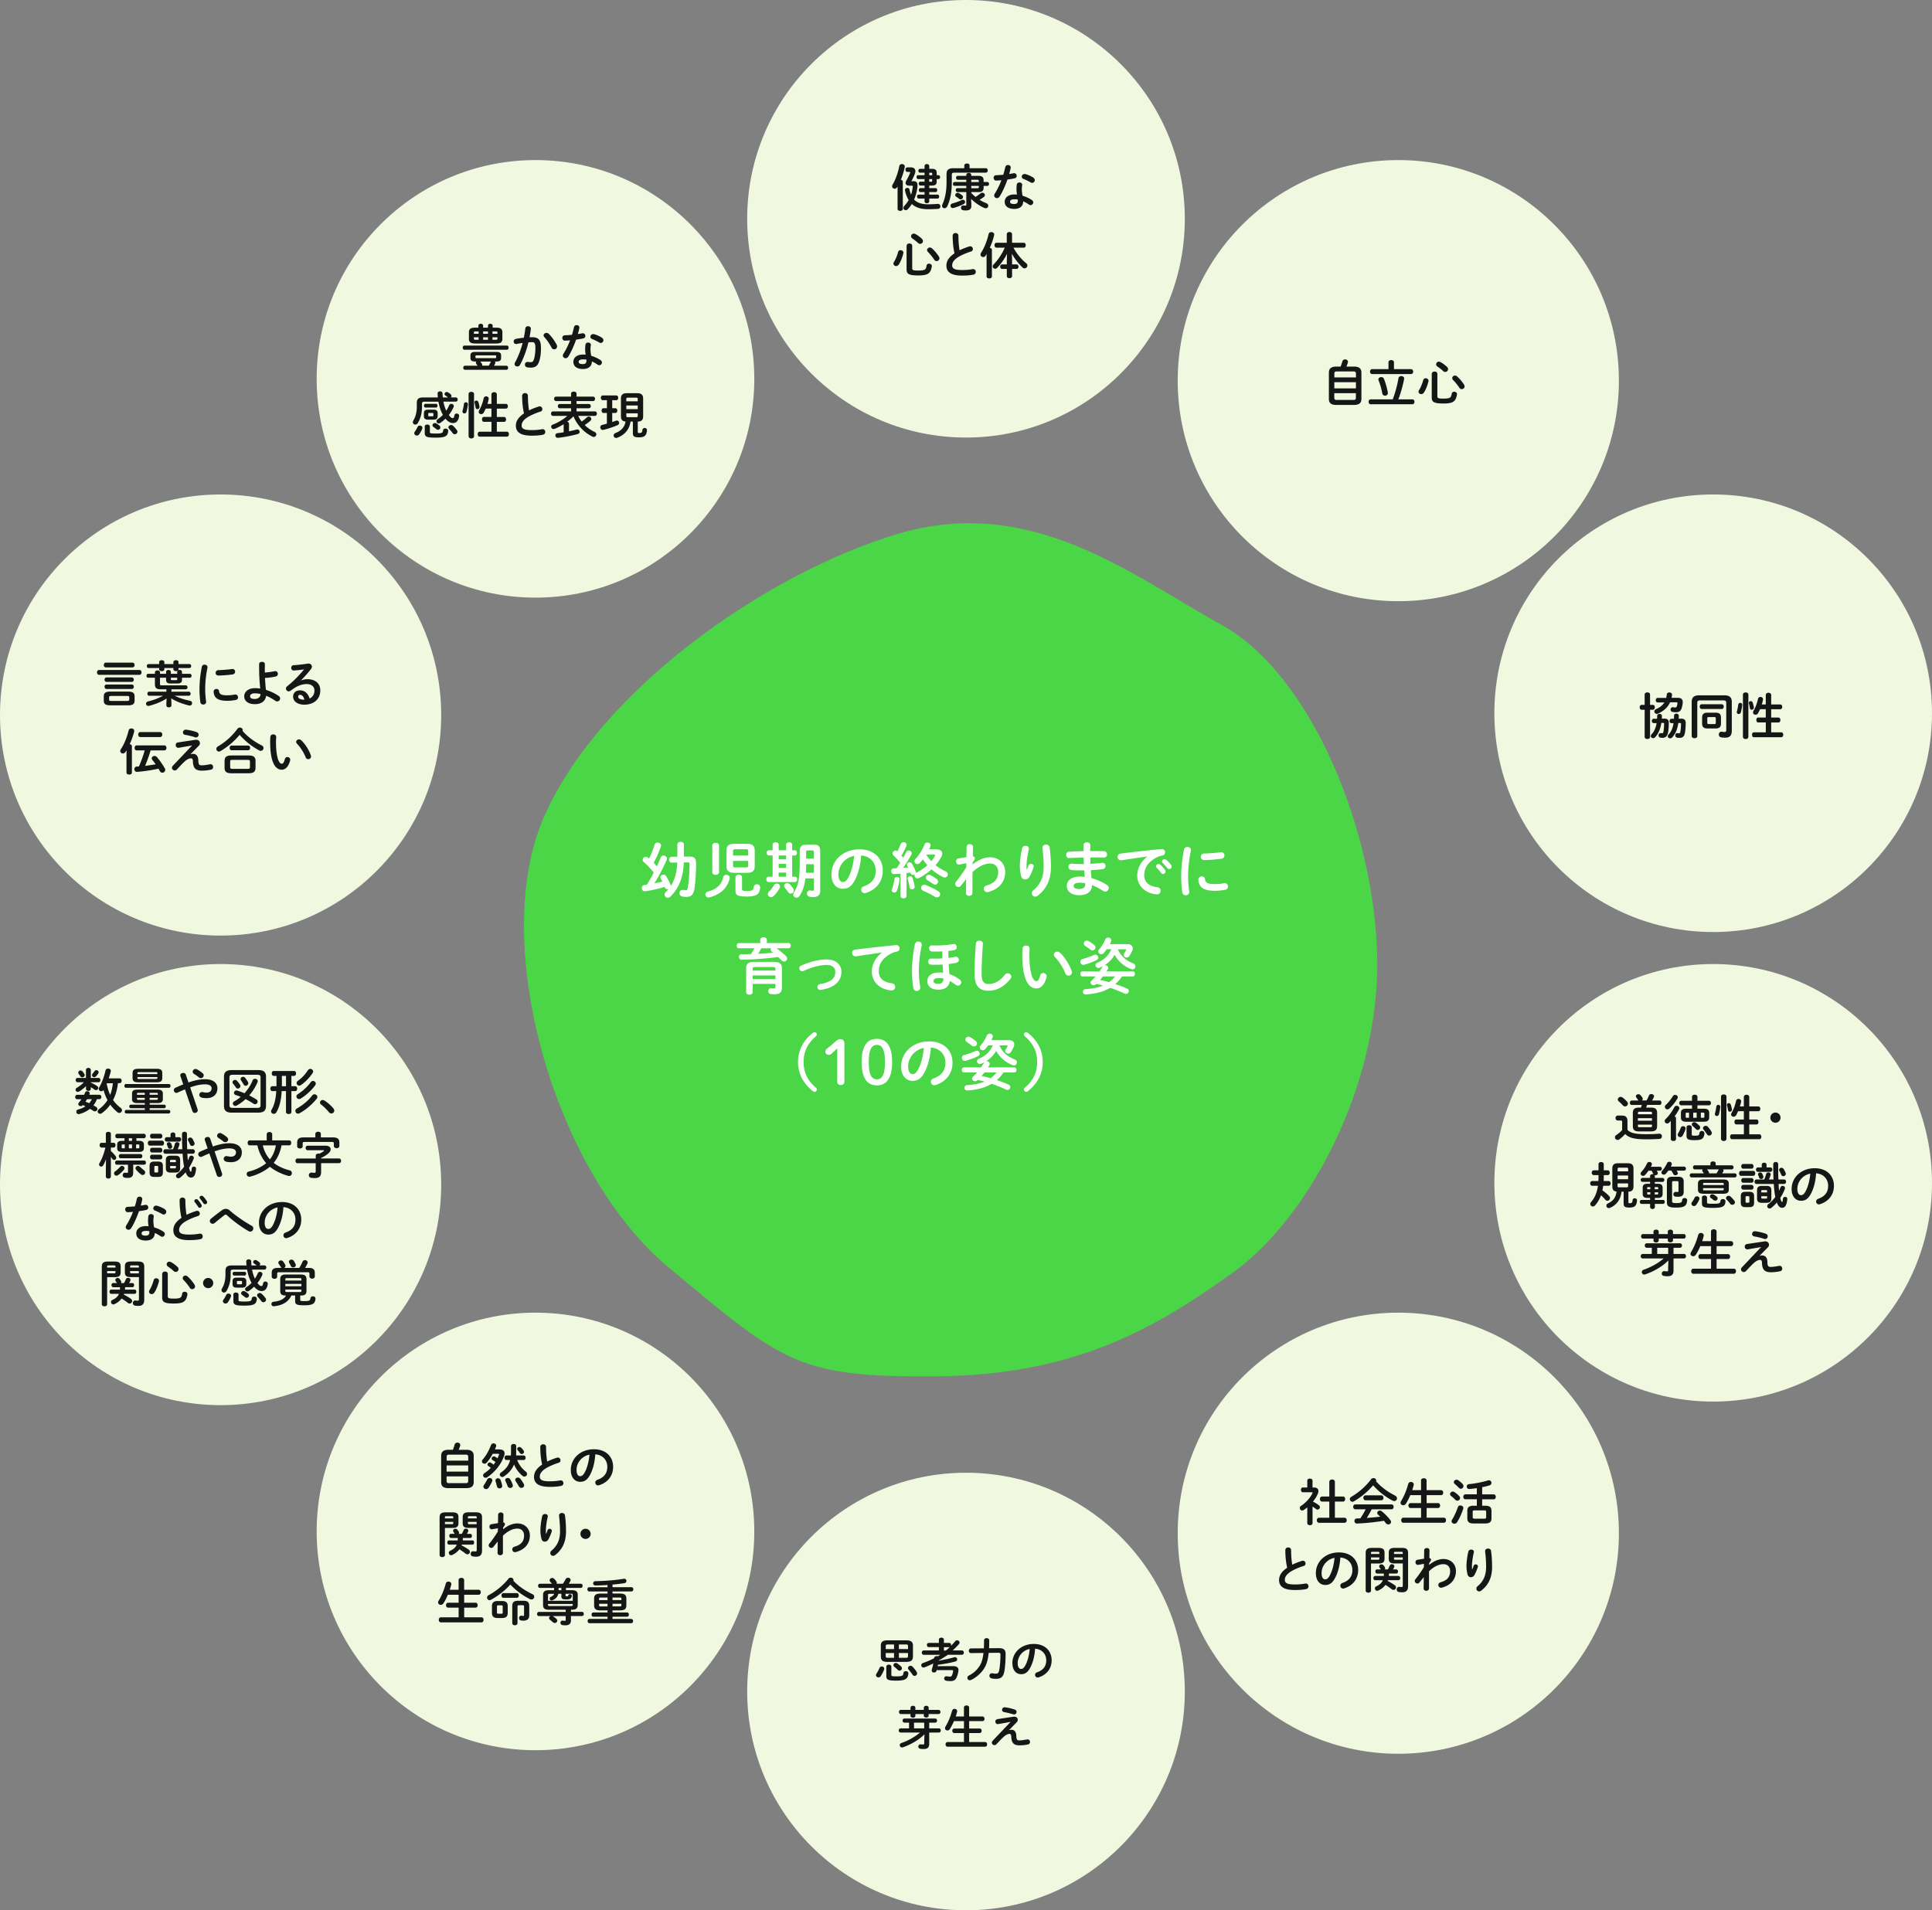
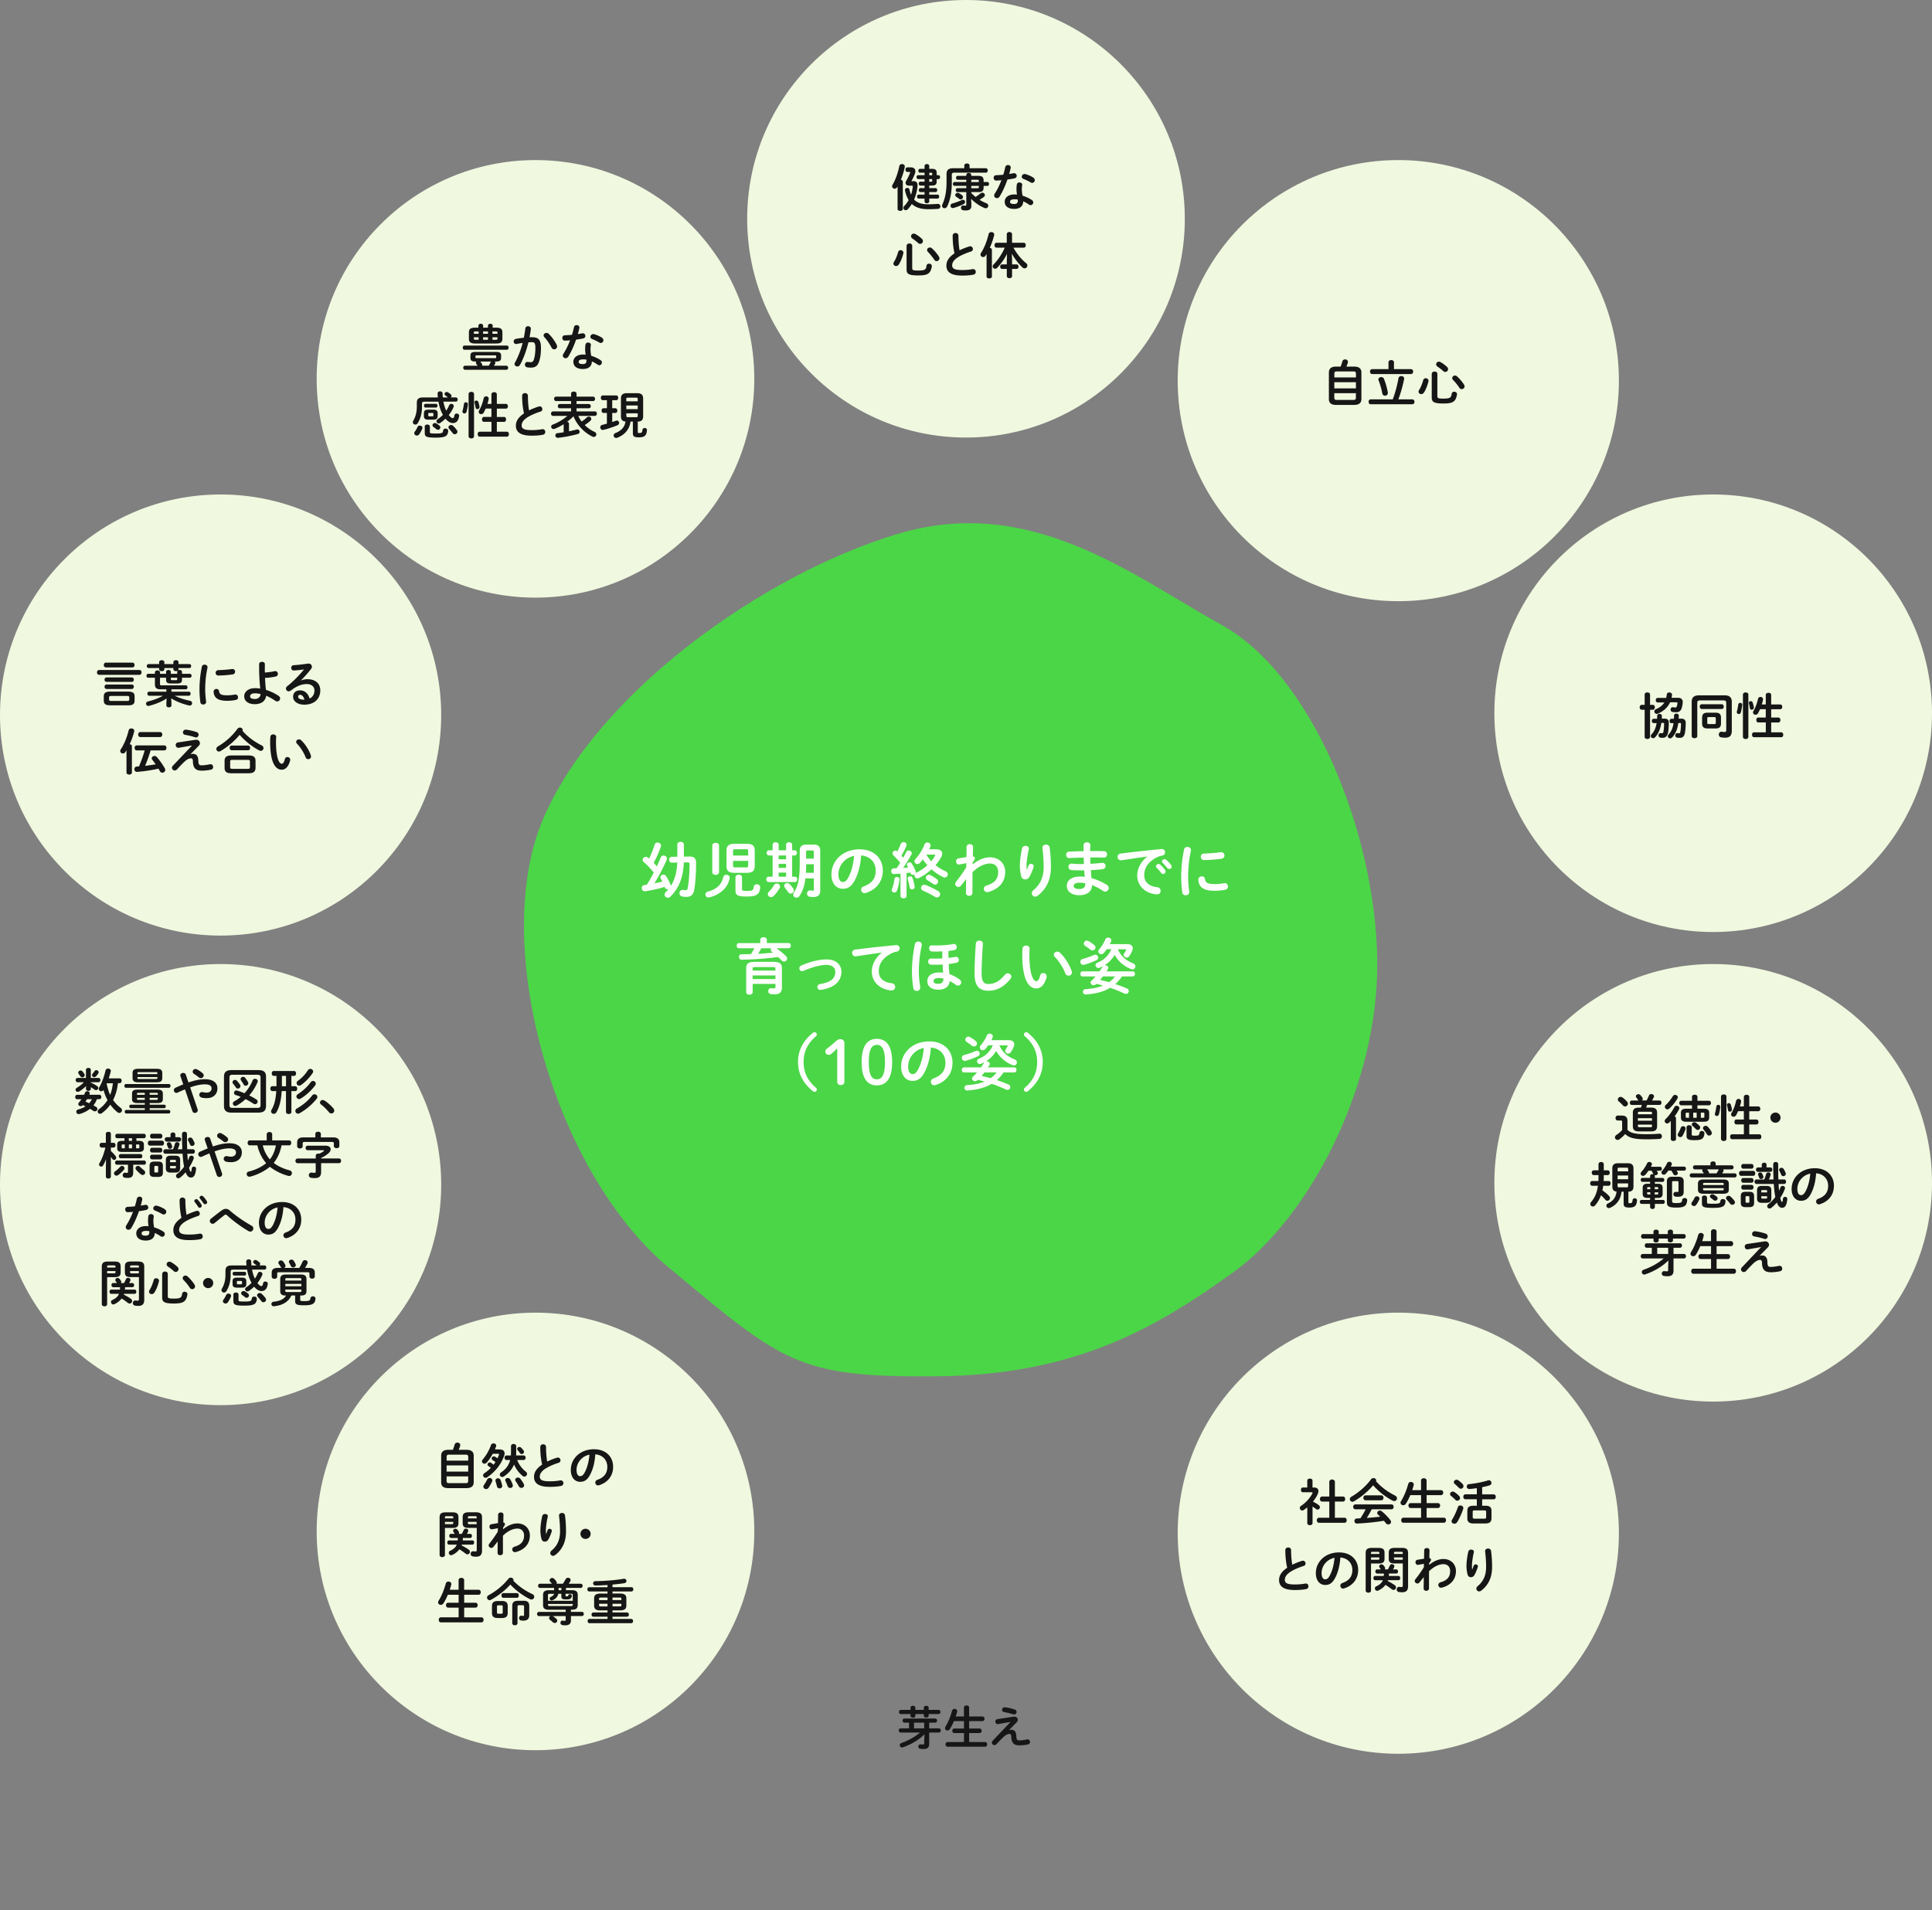
<svg xmlns="http://www.w3.org/2000/svg" id="_レイヤー_1" viewBox="0 0 543 537">
  <rect x="0" y="0" width="543" height="537" fill="#808080" stroke="none" />
  <defs>
    <style>.cls-1{fill:#fff}.cls-3{fill:#f0f8df}.cls-4{fill:none;isolation:isolate}.cls-5{fill:#161616}</style>
  </defs>
  <g id="_グループ_4750">
    <g id="_グループ_4749">
      <path id="_パス_90" d="M187.92 356.29c32.26 26.88 36.23 30.95 75.42 30.6s61.77-13.8 83.15-29.14 41.08-52.37 40.59-88.01-18.32-79.98-43.67-94.03-53.64-36.88-91.22-25.59-84.15 44.47-99.43 79.82 2.9 99.47 35.15 126.35" fill="#4bd647" />
      <g id="_幼児期の終わりまでに_育ってほしい姿_10の姿_" class="cls-4">
        <g class="cls-4">
          <path class="cls-1" d="M192.19 242.47c-.15 4.15-1.39 7.24-3.74 9.55-.24.24-.49.34-.75.34-.49 0-.92-.39-.92-.87 0-.22.08-.46.32-.7.29-.27.54-.56.8-.87-.1.03-.2.05-.31.05-.31 0-.6-.15-.73-.51-.02-.05-.03-.1-.05-.15-1.82.56-3.69.97-5.44 1.22-.63.1-1-.41-1-.9 0-.37.22-.77.73-.83.22-.03.46-.07.7-.1.7-1.1 1.34-2.24 1.94-3.4-1.04-1.33-2.06-2.35-2.75-2.92-.27-.2-.37-.44-.37-.68 0-.44.41-.83.88-.83.19 0 .39.07.58.2.1.08.22.17.34.25.58-1.12 1.16-2.55 1.56-3.88.12-.41.46-.59.82-.59.48 0 .99.34.99.85 0 .08-.02.17-.05.27-.53 1.58-1.27 3.23-2.02 4.57.31.32.61.66.88 1.02.42-.88.8-1.75 1.1-2.52.15-.37.46-.54.78-.54.48 0 .97.34.97.85 0 .12-.03.24-.08.37-.92 2.11-2.26 4.71-3.45 6.59.75-.14 1.5-.31 2.24-.48-.15-.31-.31-.59-.46-.87a.688.688 0 01-.1-.34c0-.41.42-.75.88-.75.25 0 .54.14.73.42.48.73.9 1.55 1.27 2.48.03.08.05.15.07.24 1.26-1.95 1.7-4.25 1.8-6.54l-1.53.02c-.51.02-.76-.41-.76-.82s.25-.82.75-.82l1.56-.02v-3.43c0-.51.46-.75.92-.75s.92.24.92.75v3.4l1.46-.02c1.48-.03 1.97.54 1.97 1.84 0 2.87-.2 5.46-.49 7.36-.27 1.6-1.02 2.14-2.16 2.14-.44 0-.85-.03-1.21-.1-.56-.12-.82-.53-.82-.93 0-.53.41-1.04 1.07-.92.2.03.48.07.7.07.31 0 .48-.14.56-.63.32-1.68.51-4.17.51-6.73 0-.36-.12-.46-.54-.46l-1.07.02zm11.97 3.45c.53 0 1.05.37.92 1-.58 2.67-2.7 4.64-5.75 5.34-.08.02-.17.03-.24.03-.51 0-.83-.42-.83-.85 0-.34.22-.7.7-.82 2.5-.63 3.86-2.01 4.3-4.01.1-.49.49-.7.9-.7zm-2.07-.75c0 .51-.48.76-.95.76s-.95-.25-.95-.76v-7.48c0-.51.48-.76.95-.76s.95.25.95.76v7.48zm4.33.19c-1.53 0-2.23-.51-2.23-1.85v-4.45c0-1.34.7-1.85 2.23-1.85h3.47c1.53 0 2.23.51 2.23 1.85v4.45c-.03 1.51-.87 1.82-2.23 1.85h-3.47zm3.86-6.14c0-.36-.14-.49-.6-.49h-3.06c-.46 0-.59.14-.59.49v1.28h4.25v-1.28zm-.6 4.61c.46 0 .6-.14.6-.49V242h-4.25v1.34c.02.42.22.49.59.49h3.06zm-2.97 2.8c0-.49.46-.75.92-.75s.92.25.92.75v3.33c0 .37.19.49 1.29.49 1.6 0 1.89-.14 1.99-1.1.05-.51.48-.77.9-.77.48 0 .97.32.92.94-.17 1.94-1.02 2.5-3.86 2.5-2.58 0-3.08-.44-3.08-1.7v-3.69zm14.23-9.16c0-.48.43-.7.85-.7s.85.22.85.7v1.55h.71c.42 0 .63.36.63.73s-.2.73-.63.73h-.71v5.97h.78c.42 0 .63.37.63.75s-.2.75-.63.75h-7.41c-.41 0-.63-.37-.63-.75s.22-.75.63-.75h1.14v-5.97h-1.04c-.41 0-.63-.37-.63-.73s.22-.73.63-.73h1.04v-1.55c0-.48.43-.7.85-.7s.85.22.85.7v1.55h2.09v-1.55zm-2.63 10.91c.48 0 .93.32.93.82 0 .15-.05.31-.14.48-.37.7-1.04 1.6-1.65 2.19-.24.22-.49.32-.75.32-.48 0-.9-.37-.9-.83 0-.24.12-.51.39-.77.46-.42.93-1.05 1.34-1.77a.88.88 0 01.77-.44zm.54-7.9v1.07h2.09v-1.07h-2.09zm0 3.48h2.09v-1.12h-2.09v1.12zm2.09 1.33h-2.09v1.16h2.09v-1.16zm1.99 4.45c.14.2.19.39.19.58 0 .49-.44.88-.9.88-.25 0-.53-.14-.71-.42-.27-.42-.65-.88-.9-1.21a.93.93 0 01-.22-.56c0-.42.39-.76.85-.76.25 0 .53.1.78.36.25.25.65.75.92 1.14zm5.63-12.34c1.53 0 1.97.63 1.97 1.84v11.17c0 1.27-.78 1.75-1.9 1.75-.34 0-.71-.03-1.04-.08-.54-.08-.78-.48-.78-.88 0-.49.37-.99 1.04-.87.2.03.37.05.6.05.19 0 .29-.08.29-.36v-3.09h-2.38c-.25 2.18-.8 3.59-1.63 4.9-.22.36-.54.51-.87.51-.48 0-.92-.36-.92-.85 0-.19.07-.39.2-.61 1.12-1.75 1.63-3.67 1.63-8.24v-3.38c0-1.21.44-1.84 1.97-1.84h1.82zm.17 5.54h-2.16c0 .8-.02 1.62-.07 2.41h2.23v-2.41zm-1.77-3.88c-.29 0-.39.1-.39.41v1.9h2.16v-1.9c0-.31-.08-.41-.44-.41h-1.33zm6.73 6.74c0-3.88 3.21-7.05 7.89-7.05 4.15 0 6.54 2.6 6.54 5.98 0 3.08-1.82 5.34-4.74 6.27-.14.05-.27.07-.39.07-.58 0-.95-.48-.95-.97 0-.37.2-.75.71-.93 2.41-.87 3.38-2.33 3.38-4.44 0-2.23-1.51-4.06-4.1-4.25-.17 2.82-.87 5.37-1.92 7.22-.93 1.65-1.94 2.14-3.25 2.14-1.73 0-3.18-1.39-3.18-4.04zm1.96 0c0 1.56.61 2.14 1.22 2.14.53 0 .99-.27 1.48-1.14.87-1.51 1.5-3.71 1.7-6.21-2.53.49-4.4 2.69-4.4 5.2zm27.43-7.06c1.14 0 1.73.48 1.73 1.21 0 .27-.07.58-.24.9-.42.82-.99 1.62-1.63 2.36.88.7 1.85 1.29 2.84 1.73.44.19.61.53.61.85 0 .44-.36.88-.87.88-.15 0-.32-.05-.51-.14-1.09-.53-2.21-1.28-3.21-2.16-1.07.99-2.29 1.84-3.54 2.45a.98.98 0 01-.41.1c-.49 0-.83-.42-.83-.87 0-.08.02-.17.03-.25a.92.92 0 01-.46.14c-.29 0-.56-.14-.66-.46-.02-.07-.05-.14-.07-.2-.36.07-.71.1-1.07.15v6.44c0 .44-.42.66-.85.66s-.85-.22-.85-.66v-6.27c-.65.05-1.27.08-1.87.1-.49.02-.73-.39-.73-.8s.22-.8.7-.8c.25 0 .53-.02.8-.03.36-.49.7-1.02 1.02-1.55-.6-.73-1.27-1.46-1.92-2.09a.752.752 0 01-.24-.53c0-.42.37-.8.8-.8.19 0 .39.07.56.24.34-.65.66-1.38.95-2.07.14-.36.46-.53.78-.53.42 0 .87.29.87.73 0 .1-.03.2-.07.31-.36.88-.85 1.85-1.39 2.74.17.19.34.39.51.59.31-.56.6-1.1.83-1.58a.73.73 0 01.68-.44c.44 0 .88.32.88.76 0 .12-.03.24-.1.37-.61 1.16-1.5 2.6-2.31 3.74.48-.03.93-.07 1.41-.12-.08-.17-.19-.34-.27-.49a.546.546 0 01-.08-.32c0-.34.34-.63.73-.63.22 0 .46.1.63.36.39.6.82 1.46 1.09 2.19.03.1.05.19.05.27 0 .07-.02.12-.02.19.03-.03.08-.07.14-.08 1.16-.56 2.23-1.29 3.13-2.11-.46-.53-.9-1.05-1.26-1.65-.29.37-.58.71-.87 1.02-.2.22-.44.31-.68.31-.44 0-.82-.34-.82-.78 0-.2.08-.44.29-.66.94-1 1.99-2.62 2.55-4.11.14-.36.44-.51.77-.51.46 0 .92.31.92.78 0 .08-.02.19-.05.29-.1.27-.22.54-.36.83h1.94zm-10.98 7.79c.37 0 .77.24.71.71-.12 1.17-.41 2.38-.73 3.16-.14.34-.42.49-.71.49-.37 0-.75-.26-.75-.66 0-.08.02-.2.07-.31.29-.66.58-1.82.7-2.84.05-.39.37-.56.71-.56zm4.96 2.62c.1.54-.32.85-.71.85-.32 0-.63-.19-.7-.56-.1-.73-.31-1.6-.53-2.31a.628.628 0 01-.03-.19c0-.37.36-.61.73-.61.25 0 .53.14.65.46.25.75.49 1.65.59 2.36zm6.65 1.38c.37.24.53.54.53.83 0 .48-.41.9-.92.9-.17 0-.34-.05-.53-.15-1.12-.68-2.31-1.27-3.33-1.72-.41-.17-.58-.48-.58-.8 0-.44.36-.88.88-.88.14 0 .27.03.41.08 1.07.41 2.46 1.07 3.54 1.73zm-.44-3.43c.27.2.39.48.39.71 0 .46-.37.87-.83.87-.17 0-.37-.07-.56-.2-.56-.39-1.14-.76-1.58-1.04-.34-.19-.48-.46-.48-.71 0-.43.39-.83.88-.83.14 0 .29.03.44.12.56.29 1.24.71 1.73 1.09zm-2.92-6.87c.39.68.87 1.29 1.39 1.87.41-.49.76-1 1.04-1.51.03-.08.07-.14.07-.19 0-.12-.12-.17-.32-.17h-2.18zm13 2.78c1.63-1.34 3.35-2.02 4.9-2.02 2.53 0 4.27 1.75 4.27 4.1 0 2.91-1.84 4.88-4.79 5.66-.1.02-.19.03-.27.03-.6 0-.95-.48-.95-.94 0-.39.24-.78.78-.93 2.19-.63 3.25-1.77 3.25-3.81 0-1.45-.9-2.36-2.28-2.36-1.51 0-3.26.82-4.93 2.43l-.02 5.86c0 .53-.46.8-.92.8s-.9-.27-.9-.8l.05-3.88-1.48 1.84c-.2.25-.44.36-.68.36-.48 0-.92-.41-.92-.88 0-.19.07-.37.2-.54.83-1.02 1.89-2.48 2.91-4.11l.03-1.17-1.92.36c-.61.12-.97-.39-.97-.88 0-.37.22-.77.66-.83l2.26-.37.03-2.84c.02-.53.48-.8.92-.8s.92.27.9.8l-.05 2.63c.41.03.56.31.56.54 0 .31-.15.58-.61 1.14l-.03.63zm15.25 1.53c.17-.39.29-.71.44-1.17.14-.37.44-.54.73-.54.39 0 .76.27.76.68 0 .07-.02.14-.03.2-.29.97-.75 2.04-1.19 2.8-.27.46-.73.7-1.17.7-.48 0-.94-.27-1.09-.82-.22-.73-.41-1.96-.41-2.92 0-1.36.22-3.23.63-5 .14-.48.56-.7.97-.7.48 0 .94.27.94.76 0 .07-.02.14-.03.22-.37 1.58-.63 3.52-.63 4.54 0 .54.02.9.05 1.24h.03zm5.41-7.12c.46 0 .92.26 1 .82.24 1.79.36 3.64.36 5.47 0 3.69-1.33 6.25-3.71 8.07-.24.19-.49.27-.71.27-.53 0-.95-.44-.95-.95 0-.29.14-.59.44-.85 1.94-1.6 2.89-3.67 2.89-6.54 0-1.75-.12-3.52-.34-5.32-.07-.63.48-.97 1.02-.97zm12.39 1.04v.78c1.36-.02 2.7 0 3.88.03.58.02.87.46.87.92s-.29.87-.87.87c-1.14-.03-2.46-.03-3.84-.02 0 .59.02 1.19.05 1.79 1.12-.07 2.21-.15 3.2-.27.68-.07 1.04.39 1.04.87 0 .41-.27.83-.83.9-1.04.14-2.16.22-3.3.29.03.75.1 1.5.17 2.24 1.45.37 2.89 1 4.27 1.85.41.25.58.59.58.92 0 .53-.44 1-1 1-.19 0-.37-.05-.58-.19-1.04-.68-2.09-1.24-3.14-1.63v.12c0 1.84-1.6 2.72-3.57 2.72-2.16 0-3.49-1.04-3.49-2.62 0-1.48 1.22-2.62 3.66-2.62.46 0 .9.03 1.38.08-.05-.61-.12-1.22-.14-1.82h-.97c-1.02 0-2.06-.03-2.65-.1-.56-.07-.82-.49-.82-.9 0-.48.34-.97.97-.9.63.07 1.48.12 2.45.12h.92c-.03-.61-.05-1.21-.07-1.82-1.44.03-2.86.08-4.04.14-.58.02-.88-.44-.88-.9s.27-.88.85-.9c1.19-.07 2.6-.12 4.05-.14v-1.72c0-.51.48-.77.95-.77s.94.25.94.77v.9zm-1.39 10.2v-.37a8.09 8.09 0 00-1.53-.15c-1.33 0-1.72.41-1.72.92 0 .46.44.85 1.55.85s1.7-.53 1.7-1.24zm17.4-7.88c-2.04.27-4.74.68-7.19 1.04-.71.1-1.12-.43-1.12-.95 0-.44.27-.87.88-.93 3.54-.46 7.92-.94 11.46-1.26.66-.05 1.02.43 1.02.9 0 .41-.25.82-.78.92-.59.1-1.24.32-1.87.68-2.65 1.51-3.21 3.28-3.21 4.9 0 1.89 1.31 3.04 3.69 3.33.63.08.92.54.92 1 0 .53-.39 1.05-1.11 1-3.21-.24-5.47-2.4-5.47-5.29 0-1.78.87-3.79 2.79-5.3v-.03zm2.5 2.74c0-.34.34-.65.71-.65.15 0 .32.05.48.19.46.41.97.95 1.33 1.48.12.15.15.31.15.46 0 .37-.32.68-.68.68-.2 0-.41-.1-.56-.32-.41-.56-.87-1.05-1.26-1.44-.12-.14-.17-.27-.17-.39zm1.68-1.36c0-.34.32-.63.71-.63.17 0 .34.07.51.2.44.37.95.9 1.31 1.39.14.17.19.34.19.51 0 .37-.32.65-.68.65-.2 0-.42-.08-.6-.31-.39-.49-.87-1-1.26-1.41-.14-.14-.19-.27-.19-.41zm7.15-4.08c.54 0 1.09.36.97 1.05-.58 2.79-.78 5.1-.78 7.51 0 1.24.15 2.86.31 3.99.08.66-.44 1.04-.97 1.04-.46 0-.92-.25-.99-.83-.15-1.09-.29-2.77-.29-4.2 0-2.53.2-4.83.8-7.85.1-.49.53-.71.95-.71zm7.72 10.45c.77 0 1.7-.08 2.57-.25.7-.14 1.1.41 1.1.93 0 .39-.22.8-.75.9-1 .2-2.01.29-2.94.29-3.14 0-4.45-.95-4.64-3.01-.05-.66.48-1.04.99-1.04.41 0 .8.24.87.73.15 1.05.68 1.44 2.8 1.44zm2.69-8.06c0 .42-.27.85-.87.93-1.5.2-3.18.34-4.79.37-.66.02-.99-.44-.99-.92 0-.44.31-.9.92-.92 1.58-.03 3.2-.17 4.67-.37.68-.07 1.05.41 1.05.9z" />
        </g>
        <g class="cls-4">
          <path class="cls-1" d="M213.67 264.2c0-.49.46-.73.94-.73s.92.24.92.73v.9h6.12c.41 0 .61.36.61.73s-.2.73-.61.73h-3.43c.95.66 1.92 1.46 2.69 2.23.22.22.31.46.31.68 0 .46-.39.83-.85.83-.22 0-.48-.08-.7-.32-.29-.29-.63-.63-.99-.95-3.31.44-6.99.7-10.22.75-.51.02-.77-.39-.77-.78s.24-.75.73-.75c.87 0 1.77-.02 2.65-.05.36-.53.66-1.07.95-1.63h-4.35c-.41 0-.63-.37-.63-.73s.22-.73.63-.73h6v-.9zm3.76 6.19c1.72 0 2.33.53 2.33 1.8v5.41c0 1.31-.61 1.9-1.97 1.9-.32 0-.77-.02-1.12-.05-.53-.07-.76-.44-.76-.83 0-.44.32-.9.9-.83.27.03.54.05.75.05.26 0 .39-.1.39-.48v-.78h-6.41v2.36c0 .44-.46.68-.9.68s-.92-.24-.92-.68v-6.75c0-1.27.63-1.8 2.33-1.8h5.39zm-5.15 1.46c-.61 0-.75.12-.75.54v.44h6.41v-.44c0-.42-.14-.54-.75-.54h-4.91zm5.66 2.35h-6.41v1.02h6.41v-1.02zm-3.98-7.63c-.27.53-.56 1.04-.88 1.55 1.41-.08 2.8-.19 4.2-.31-.12-.1-.24-.19-.36-.27-.2-.15-.31-.34-.31-.53 0-.15.07-.32.19-.44h-2.84zm22.52 6.62c0 2.65-1.99 4.52-5.8 5.07-.61.1-.95-.36-.95-.82 0-.36.22-.71.7-.8 3.23-.56 4.33-1.65 4.33-3.45 0-1.09-.78-1.94-2.46-1.94s-3.94.56-6.44 1.67c-.14.07-.27.08-.41.08-.48 0-.8-.39-.8-.8 0-.31.17-.63.58-.8 2.52-1.1 5.07-1.7 7.07-1.7 2.48 0 4.18 1.34 4.18 3.48zm11.32-5.41c-2.04.27-4.74.68-7.19 1.04-.71.1-1.12-.43-1.12-.95 0-.44.27-.87.88-.93 3.54-.46 7.92-.94 11.46-1.26.66-.05 1.02.43 1.02.9 0 .41-.25.82-.78.92-.6.1-1.24.32-1.87.68-2.65 1.51-3.21 3.28-3.21 4.9 0 1.89 1.31 3.04 3.69 3.33.63.08.92.54.92 1 0 .53-.39 1.05-1.1 1-3.21-.24-5.47-2.4-5.47-5.29 0-1.78.87-3.79 2.79-5.3v-.03zm10.3-3.11c.54 0 1.07.39.95 1.09-.48 2.28-.8 4.69-.8 7.36 0 1.45.17 3.09.39 4.3.12.73-.44 1.14-.99 1.14-.44 0-.87-.25-.95-.82-.24-1.36-.39-3.11-.39-4.57 0-2.77.32-5.2.82-7.75.14-.51.56-.75.97-.75zm8.46 2.87c0 .58 0 1.16.02 1.73.68-.08 1.33-.17 1.89-.29.63-.12 1.02.37 1.02.85 0 .36-.22.71-.73.82-.65.14-1.38.26-2.11.34.03.95.1 1.9.19 2.84.92.32 1.87.8 2.84 1.5.34.24.48.54.48.83 0 .48-.41.9-.9.9-.22 0-.44-.07-.66-.24-.58-.42-1.12-.76-1.65-1.04-.19 1.41-1.12 2.43-3.23 2.43-1.9 0-3.08-.9-3.08-2.43 0-1.41 1.12-2.41 3.33-2.41.36 0 .73.02 1.1.07-.05-.76-.1-1.53-.14-2.31-.71.05-1.39.07-1.99.07-.56 0-.92 0-1.34-.03-.49-.03-.73-.44-.73-.85 0-.44.27-.88.83-.87.37.02.68.03 1.19.03.59 0 1.27-.02 1.97-.07-.02-.61-.02-1.24-.02-1.87v-.1c-.65.03-1.29.05-1.89.05-.36 0-.61 0-1.07-.03-.51-.05-.75-.48-.75-.88 0-.44.27-.87.85-.83.41.02.65.03.97.03 1.67 0 3.6-.12 4.96-.41.61-.12.99.39.99.88 0 .36-.2.71-.68.82-.49.1-1.07.19-1.67.25v.22zm-1.39 7.56c-.44-.12-.85-.17-1.21-.17-1.21 0-1.58.36-1.58.85 0 .53.46.78 1.33.78s1.43-.42 1.46-1.46zm9.1-9.83c.03-.58.51-.85.99-.85.53 0 1.04.32.99.94-.19 2.52-.36 5.74-.36 8.36 0 2.28.7 2.89 1.9 2.89 1.58 0 3.06-.65 4.62-2.58.24-.31.54-.42.82-.42.53 0 1 .41 1 .93 0 .2-.07.41-.24.63-1.94 2.41-3.99 3.33-6.2 3.33-2.53 0-3.88-1.26-3.88-4.79 0-2.7.17-5.93.36-8.43zm14.11.53c.53 0 1.04.32 1 .95-.03.53-.07.93-.07 1.55 0 5.95 1.21 7.51 1.92 7.51.41 0 .76-.27 1.1-1.55.12-.51.49-.73.87-.73.49 0 .97.36.97.92 0 .1 0 .19-.03.29-.63 2.28-1.72 3.11-2.86 3.11-2.46 0-3.96-3.04-3.96-9.5 0-.78.03-1.29.07-1.73.05-.54.53-.82.99-.82zm12.82 7.21c.03.14.07.25.07.36 0 .56-.48.9-.95.9-.36 0-.73-.19-.9-.65-.61-1.56-1.72-3.35-2.94-4.62-.2-.2-.29-.42-.29-.63 0-.48.46-.87.97-.87.24 0 .51.1.75.32 1.43 1.33 2.72 3.45 3.3 5.18zm7.82.03c.31-.42.59-.87.83-1.27.03-.07.08-.12.12-.17-.29.15-.61.31-.93.44-.12.05-.24.07-.34.07-.46 0-.8-.39-.8-.78 0-.29.17-.58.56-.73 1.82-.73 3.14-2.01 3.89-3.76h-1.31c-.27.39-.54.75-.83 1.07-.22.24-.48.32-.7.32-.46 0-.83-.36-.83-.78 0-.19.07-.39.24-.58.7-.78 1.33-1.82 1.72-2.75.17-.41.51-.56.83-.56.44 0 .87.31.87.78 0 .1-.03.22-.08.36-.1.24-.22.46-.34.7h4.84c1.05 0 1.6.44 1.6 1.16 0 .24-.07.51-.19.8-.22.51-.48.97-.78 1.41-.2.29-.48.41-.73.41-.44 0-.85-.34-.85-.75 0-.15.05-.29.15-.44.22-.32.37-.58.49-.83.03-.07.05-.14.05-.17 0-.1-.08-.14-.24-.14h-2.07c.85 2.01 2.36 3.19 4.33 3.98.41.17.59.49.59.82 0 .42-.32.85-.82.85-.12 0-.25-.03-.39-.08a8.945 8.945 0 01-4.62-3.99 8.331 8.331 0 01-2.86 2.92c.07-.02.14-.02.2-.02.44 0 .85.32.85.73 0 .12-.03.24-.1.37-.12.2-.25.42-.39.63h7.38c.42 0 .63.36.63.71s-.2.71-.63.71h-3.01c-.25.37-.51.73-.82 1.07-.32.39-.68.75-1.07 1.09 1.1.36 2.18.76 3.23 1.22.39.15.56.44.56.73 0 .41-.32.8-.8.8-.14 0-.27-.03-.42-.1-1.31-.61-2.63-1.14-4.01-1.61-1.8 1.09-4.04 1.67-6.78 1.87-.58.05-.88-.36-.88-.75 0-.36.24-.71.77-.75 1.94-.12 3.55-.44 4.9-1-.63-.17-1.24-.32-1.87-.48l-.07.07c-.24.2-.49.31-.73.31-.46 0-.85-.36-.85-.75 0-.15.07-.34.24-.49.41-.39.8-.8 1.16-1.22h-3.66c-.41 0-.61-.36-.61-.71s.2-.71.61-.71h4.78zm-1.16-4.67c.46 0 .8.41.8.83 0 .27-.15.56-.49.71-1.02.49-2.35.99-3.45 1.29-.08.02-.17.03-.25.03-.53 0-.83-.44-.83-.88 0-.32.19-.65.59-.76 1.1-.31 2.23-.66 3.25-1.14.14-.07.27-.08.39-.08zm-.34-2.74c.25.22.37.48.37.71 0 .44-.37.82-.83.82-.2 0-.42-.07-.65-.24-.39-.32-.9-.68-1.39-1-.29-.19-.41-.44-.41-.68 0-.42.36-.82.85-.82.15 0 .32.03.49.14.51.27 1.07.65 1.56 1.07zm2.46 8.84c-.25.34-.53.66-.8.99.85.19 1.7.39 2.55.63.63-.46 1.19-.99 1.65-1.61h-3.4z" />
        </g>
        <g class="cls-4">
          <path class="cls-1" d="M228.44 290.36c.15-.14.34-.2.51-.2.32 0 .63.29.63.61 0 .22-.08.37-.25.53-2.45 2.09-3.47 4.45-3.47 7.24s1.02 5.15 3.47 7.24c.17.15.25.31.25.53 0 .32-.31.61-.63.61-.17 0-.36-.07-.51-.2-2.81-2.26-4.15-5.03-4.15-8.18s1.34-5.92 4.15-8.18zm6.87 4.34c-.53.53-1.02 1-1.63 1.53-.24.2-.46.29-.75.29-.58 0-.95-.37-.95-.92 0-.34.1-.54.39-.78.92-.71 1.68-1.34 2.57-2.14.39-.36.71-.56 1.26-.56.73 0 1.12.48 1.12 1.16v10.73c0 .66-.37 1-1.02 1s-.99-.34-.99-1v-9.3zm15.43 3.87c0 4.71-1.72 6.54-4.3 6.54s-4.27-1.84-4.27-6.54 1.68-6.54 4.27-6.54 4.3 1.84 4.3 6.54zm-6.56 0c0 3.66.85 4.84 2.26 4.84s2.29-1.19 2.29-4.84-.87-4.84-2.29-4.84-2.26 1.19-2.26 4.84zm9.1 1.23c0-3.88 3.21-7.05 7.89-7.05 4.15 0 6.54 2.6 6.54 5.98 0 3.08-1.82 5.34-4.74 6.27-.14.05-.27.07-.39.07-.58 0-.95-.48-.95-.97 0-.37.2-.75.71-.93 2.41-.87 3.38-2.33 3.38-4.44 0-2.23-1.51-4.06-4.1-4.25-.17 2.82-.87 5.37-1.92 7.22-.93 1.65-1.94 2.14-3.25 2.14-1.73 0-3.18-1.39-3.18-4.04zm1.96 0c0 1.56.61 2.14 1.22 2.14.53 0 .99-.27 1.48-1.14.87-1.51 1.5-3.71 1.7-6.21-2.53.49-4.4 2.69-4.4 5.2zm20.48.24c.31-.42.59-.87.83-1.27.03-.07.08-.12.12-.17-.29.15-.61.31-.93.44-.12.05-.24.07-.34.07-.46 0-.8-.39-.8-.78 0-.29.17-.58.56-.73 1.82-.73 3.14-2.01 3.89-3.76h-1.31c-.27.39-.54.75-.83 1.07-.22.24-.48.32-.7.32-.46 0-.83-.36-.83-.78 0-.19.07-.39.24-.58.7-.78 1.33-1.82 1.72-2.75.17-.41.51-.56.83-.56.44 0 .87.31.87.78 0 .1-.03.22-.08.36-.1.24-.22.46-.34.7h4.84c1.05 0 1.6.44 1.6 1.16 0 .24-.07.51-.19.8-.22.51-.48.97-.78 1.41-.2.29-.48.41-.73.41-.44 0-.85-.34-.85-.75 0-.15.05-.29.15-.44.22-.32.37-.58.49-.83.03-.07.05-.14.05-.17 0-.1-.08-.14-.24-.14h-2.07c.85 2.01 2.36 3.2 4.33 3.98.41.17.59.49.59.82 0 .42-.32.85-.82.85-.12 0-.25-.03-.39-.08a8.92 8.92 0 01-4.62-4 8.331 8.331 0 01-2.86 2.92c.07-.02.14-.02.2-.02.44 0 .85.32.85.73 0 .12-.03.24-.1.37-.12.2-.25.42-.39.63h7.38c.42 0 .63.36.63.71s-.2.71-.63.71h-3.01c-.25.37-.51.73-.82 1.07-.32.39-.68.75-1.07 1.09 1.1.36 2.18.76 3.23 1.22.39.15.56.44.56.73 0 .41-.32.8-.8.8-.14 0-.27-.03-.42-.1-1.31-.61-2.63-1.14-4.01-1.61-1.8 1.09-4.04 1.67-6.78 1.87-.58.05-.88-.36-.88-.75 0-.36.24-.71.76-.75 1.94-.12 3.55-.44 4.9-1-.63-.17-1.24-.32-1.87-.48l-.07.07c-.24.2-.49.31-.73.31-.46 0-.85-.36-.85-.75 0-.15.07-.34.24-.49.41-.39.8-.8 1.16-1.22h-3.66c-.41 0-.61-.36-.61-.71s.2-.71.61-.71h4.78zm-1.16-4.67c.46 0 .8.41.8.83 0 .27-.15.56-.49.71-1.02.49-2.35.99-3.45 1.29-.08.02-.17.03-.25.03-.53 0-.83-.44-.83-.88 0-.32.19-.65.59-.76 1.1-.31 2.23-.66 3.25-1.14.14-.07.27-.08.39-.08zm-.34-2.74c.25.22.37.48.37.71 0 .44-.37.82-.83.82-.2 0-.42-.07-.65-.24-.39-.32-.9-.68-1.39-1-.29-.19-.41-.44-.41-.68 0-.42.36-.82.85-.82.15 0 .32.03.49.14.51.27 1.07.65 1.56 1.07zm2.46 8.84c-.25.34-.53.66-.8.99.85.19 1.7.39 2.55.63.63-.46 1.19-.99 1.65-1.61h-3.4zm12.24 5.25c-.15.14-.34.2-.51.2-.32 0-.63-.29-.63-.61 0-.22.08-.37.25-.53 2.45-2.09 3.47-4.45 3.47-7.24s-1.02-5.15-3.47-7.24a.658.658 0 01-.25-.53c0-.32.31-.61.63-.61.17 0 .36.07.51.2 2.8 2.26 4.15 5.03 4.15 8.18s-1.34 5.92-4.15 8.18z" />
        </g>
      </g>
    </g>
    <g id="force">
      <circle id="_楕円形_66" class="cls-3" cx="271.5" cy="61.5" r="61.5" />
      <g id="_健康な_心と体" class="cls-4">
        <g class="cls-4">
          <path class="cls-5" d="M252.27 52.41c-.04.07-.08.14-.13.21-.18.31-.45.43-.7.43-.36 0-.71-.29-.71-.69 0-.14.04-.29.14-.45.81-1.34 1.51-3.31 1.89-5.24.07-.36.41-.55.74-.55.45 0 .9.31.78.88-.24 1.18-.63 2.41-1.09 3.53.29.06.55.25.55.56v7.63c0 .38-.36.56-.73.56s-.74-.18-.74-.56v-6.33zm4.27-1.5c1.08 0 1.42.43 1.32 1.53a11.84 11.84 0 01-.95 3.66c.88.92 2.16 1.33 3.98 1.33.85 0 1.98-.06 2.65-.11.49-.04.76.32.76.7 0 .32-.21.66-.62.69-.76.06-1.88.1-2.77.1-1.96 0-3.5-.42-4.64-1.47-.32.53-.7 1.02-1.12 1.47-.18.2-.38.28-.57.28-.36 0-.67-.29-.67-.64 0-.18.07-.38.25-.56.49-.52.9-1.08 1.22-1.65-.43-.71-.77-1.58-1.02-2.65-.11-.49.29-.77.66-.77.27 0 .52.14.59.45.11.55.27 1.04.45 1.46.24-.7.39-1.46.48-2.25.03-.22-.04-.28-.29-.28h-.74c-.62 0-.99-.31-.99-.78 0-.18.06-.41.2-.63.41-.7.77-1.48 1.05-2.16.03-.07.04-.13.04-.17 0-.1-.07-.13-.25-.13h-.55c-.35 0-.52-.32-.52-.64s.17-.64.52-.64h.99c.83 0 1.27.42 1.27 1.08 0 .21-.04.43-.14.69-.24.66-.57 1.4-.97 2.1l.03.03h.38zm2.05-2.35c-.32 0-.48-.28-.48-.55 0-.28.15-.55.48-.55h1.26v-.79c0-.36.34-.55.66-.55s.66.18.66.55v.79h.77c.95 0 1.32.36 1.32 1.12v.67h.49c.31 0 .46.27.46.55 0 .27-.15.55-.46.55h-.49v.7c0 .76-.36 1.12-1.32 1.12h-.77v.71h1.78c.31 0 .46.28.46.56s-.15.56-.46.56h-1.78v.7h2.33c.31 0 .46.28.46.56s-.15.56-.46.56h-2.33v.77c0 .36-.32.55-.66.55s-.66-.18-.66-.55v-.77h-1.65c-.31 0-.46-.28-.46-.56s.15-.56.46-.56h1.65V54h-1.16c-.31 0-.46-.28-.46-.56s.15-.56.46-.56h1.16v-.71h-1.16c-.32 0-.48-.28-.48-.55 0-.28.15-.55.48-.55h1.16v-.73h-1.79c-.31 0-.46-.28-.46-.55 0-.28.15-.55.46-.55h1.79v-.7h-1.26zm2.58.7h.83v-.43c0-.21-.04-.27-.25-.27h-.57v.7zm.57 1.82c.21 0 .25-.06.25-.27v-.46h-.83v.73h.57zm9.29-4.57c0-.36.36-.55.74-.55s.73.18.73.55v.78h4.58c.36 0 .53.31.53.62s-.17.62-.53.62h-8.77c-.63 0-.8.15-.8.66v2.18c0 2.75-.46 4.9-1.29 6.64-.17.36-.48.52-.76.52-.36 0-.69-.25-.69-.66 0-.11.03-.24.08-.38.73-1.58 1.18-3.57 1.18-6.26v-2.3c0-1.12.53-1.64 1.88-1.64h3.11v-.78zm-.39 9.64c.36 0 .6.31.6.63 0 .22-.11.46-.41.6-.84.41-1.81.8-2.83 1.08-.07.01-.14.03-.21.03-.41 0-.64-.32-.64-.66 0-.27.15-.53.52-.63.88-.24 1.79-.56 2.63-.97.13-.06.24-.08.34-.08zm-2.34-3.89c-.31 0-.48-.28-.48-.55 0-.28.17-.55.48-.55h3.28v-.63h-2.4c-.31 0-.48-.28-.48-.55 0-.28.17-.55.48-.55h2.4v-.24c0-.39.35-.57.7-.57s.7.18.7.57v.24h1.92c1.16 0 1.55.39 1.55 1.32v.41h1.04c.32 0 .48.27.48.55 0 .27-.15.55-.48.55h-1.04v.49c0 .87-.39 1.25-1.48 1.25h-1.99v.24c.38.41.77.77 1.19 1.12.48-.29.94-.62 1.43-1.01.17-.13.34-.18.49-.18.39 0 .71.32.71.67 0 .2-.1.41-.34.57-.38.27-.76.52-1.15.76.63.39 1.26.7 1.89.95.39.15.56.43.56.71 0 .36-.28.71-.71.71a.78.78 0 01-.35-.07c-1.37-.57-2.75-1.53-3.77-2.58l.07 1.33v.66c0 .94-.55 1.28-1.58 1.28-.22 0-.49-.01-.73-.06-.42-.07-.6-.38-.6-.69 0-.36.27-.71.73-.64.17.03.35.04.48.04.2 0 .28-.04.28-.25v-3.57h-2.48c-.31 0-.48-.28-.48-.55 0-.28.17-.55.48-.55h2.48v-.64h-3.28zm2.09 2.62c.2.15.27.32.27.5 0 .35-.31.67-.67.67-.13 0-.27-.04-.41-.15-.27-.21-.55-.41-.81-.57-.21-.13-.29-.29-.29-.48 0-.32.29-.64.67-.64.1 0 .2.01.31.07.31.14.67.38.94.6zm4.71-3.71v-.31c0-.25-.08-.32-.41-.32h-1.71v.63h2.12zm-2.12 1.74h1.71c.32 0 .41-.06.41-.31v-.34h-2.12v.64zm9.57-5.92c.08-.42.42-.6.76-.6.43 0 .85.31.74.87-.11.53-.25 1.09-.41 1.65.42-.07.84-.14 1.23-.21.53-.1.88.31.88.73 0 .31-.18.62-.63.71-.6.13-1.29.24-1.98.34-.59 1.7-1.34 3.38-2.16 4.72-.21.35-.5.5-.78.5-.42 0-.78-.32-.78-.74 0-.15.04-.32.15-.49.71-1.12 1.36-2.42 1.89-3.81-.52.06-1.02.08-1.46.1-.48.01-.73-.38-.73-.77 0-.36.22-.71.67-.73.63-.03 1.33-.07 2.04-.14.21-.71.41-1.43.55-2.13zm2.51 11.74c-1.67 0-2.68-.73-2.68-2.03 0-1.12.95-2.04 2.75-2.04.22 0 .45.01.7.04-.1-.64-.14-1.12-.14-1.49 0-.6.03-.91.1-1.36.07-.39.39-.56.73-.56.42 0 .84.27.77.76-.07.41-.1.76-.1 1.15s.04.94.2 1.82c.9.27 1.82.67 2.63 1.22.27.18.38.42.38.66 0 .39-.32.77-.74.77-.14 0-.31-.06-.48-.17-.52-.36-1.06-.67-1.6-.9-.03 1.57-1.18 2.13-2.52 2.13zm1-2.28c0-.13 0-.24-.01-.35-.31-.06-.6-.08-.88-.08-.98 0-1.29.31-1.29.69 0 .41.28.64 1.19.64.64 0 1-.28 1-.9zm4.31-6.54c.32.2.46.48.46.73 0 .41-.34.77-.74.77-.14 0-.28-.04-.42-.13-.66-.38-1.39-.74-2-.97-.35-.13-.5-.38-.5-.63 0-.38.32-.77.8-.77.08 0 .17.01.27.04.67.18 1.54.57 2.14.95z" />
        </g>
        <g class="cls-4">
          <path class="cls-5" d="M253.11 70.33c.39 0 .8.27.8.71 0 .06-.01.13-.03.2-.29 1.16-.74 2.31-1.26 3.1-.21.31-.49.45-.76.45-.39 0-.76-.28-.76-.69 0-.15.06-.32.17-.49.46-.71.87-1.74 1.15-2.76.1-.36.39-.52.69-.52zm1.71-1.22c0-.45.39-.67.78-.67s.78.22.78.67v6.25c0 .55.2.69 1.62.69 1.92 0 2.26-.21 2.41-1.36.06-.39.38-.57.7-.57.43 0 .87.29.78.8-.34 2.03-1.21 2.51-3.84 2.51-2.82 0-3.25-.52-3.25-1.75v-6.56zm4.27-1.99c.22.21.31.43.31.64 0 .43-.36.79-.78.79-.18 0-.38-.06-.56-.22-.53-.49-1.09-.92-1.61-1.27-.28-.18-.39-.43-.39-.66 0-.38.32-.73.76-.73.15 0 .31.04.48.13.6.32 1.27.83 1.81 1.33zm4.78 5c.11.18.17.35.17.5 0 .45-.39.78-.81.78-.24 0-.49-.13-.67-.41-.45-.71-1.22-1.64-1.74-2.16-.18-.18-.25-.36-.25-.55 0-.39.36-.71.77-.71.18 0 .38.07.56.22.66.57 1.48 1.53 1.98 2.31zm3.88-5.86c0-.5.41-.76.81-.76s.81.25.81.76c0 1.57.13 2.97.32 4.1.85-.42 1.81-.8 2.76-1.09.08-.03.17-.04.25-.04.43 0 .73.39.73.78 0 .29-.15.58-.52.69-1.25.39-2.65.97-3.68 1.62-1.2.78-1.62 1.55-1.62 2.27 0 .87.57 1.32 2.8 1.32 1.12 0 2.12-.1 2.9-.25.6-.11.94.32.94.76 0 .35-.2.69-.63.78-.95.2-2.03.27-3.22.27-2.94 0-4.41-.9-4.41-2.79 0-1.15.53-2.28 2.28-3.47-.31-1.34-.52-3.01-.52-4.95zm9.53 5.15c-.1.15-.2.31-.29.46-.18.28-.43.39-.67.39-.39 0-.74-.29-.74-.7 0-.15.04-.31.15-.48.91-1.37 1.69-3.39 2.13-5.29.08-.36.42-.55.76-.55.41 0 .81.25.81.71 0 .06-.01.13-.03.2-.27 1.13-.7 2.37-1.22 3.52.32.04.6.24.6.56v7.48c0 .38-.38.56-.74.56s-.76-.18-.76-.56v-6.3zm7.17 1.76v1.16h1.26c.36 0 .55.32.55.63s-.18.64-.55.64h-1.26v2c0 .41-.36.6-.74.6s-.74-.2-.74-.6v-2h-1.32c-.36 0-.55-.32-.55-.64s.18-.63.55-.63h1.32v-1.16l.06-1.82c-.66 1.34-1.64 2.77-2.75 3.92-.2.2-.39.28-.59.28-.38 0-.69-.31-.69-.67 0-.18.07-.36.24-.53 1.27-1.29 2.38-2.96 3.15-4.73h-2.31c-.38 0-.57-.35-.57-.69s.2-.69.57-.69h2.88v-2.4c0-.41.38-.62.74-.62s.74.21.74.62v2.4h3.28c.39 0 .57.34.57.69s-.18.69-.57.69h-2.88c.94 1.75 2.3 3.36 3.53 4.33.27.21.38.46.38.7 0 .42-.36.79-.8.79-.18 0-.38-.07-.56-.24a16.428 16.428 0 01-3.01-3.89l.07 1.88z" />
        </g>
      </g>
    </g>
    <g id="force-2">
-       <circle id="_楕円形_66-2" class="cls-3" cx="271.5" cy="475.5" r="61.5" />
      <g id="_思考力の_芽生え" class="cls-4">
        <g class="cls-4">
-           <path class="cls-5" d="M247.81 468.46c.36 0 .72.25.72.64 0 .08-.01.17-.05.26a8.99 8.99 0 01-.94 1.81c-.17.26-.4.36-.64.36-.36 0-.7-.27-.7-.64 0-.12.04-.26.13-.4.33-.48.61-1.01.85-1.6.12-.3.38-.43.64-.43zm1.6-1.29c-1.37 0-1.85-.47-1.85-1.51v-3.03c0-1.04.48-1.51 1.85-1.51h5.32c1.38 0 1.86.47 1.86 1.51v3.03c-.03 1.26-.73 1.48-1.86 1.51h-5.32zm1.87-3.6v-1.3h-1.75c-.48 0-.58.13-.58.46v.84h2.34zm0 2.46v-1.35h-2.34v.9c0 .42.22.44.58.45h1.75zm-2.17 2.48c0-.39.35-.57.71-.57s.7.18.7.57v2.33c0 .33.13.4 1.48.4 1.59 0 1.83-.18 1.91-.91.04-.38.36-.56.69-.56.36 0 .74.23.7.68-.13 1.46-.78 1.99-3.3 1.99s-2.9-.27-2.9-1.35v-2.57zm4.13-.05c.18.17.25.35.25.52 0 .35-.31.65-.66.65-.16 0-.32-.05-.48-.2-.31-.27-.65-.6-.98-.86a.636.636 0 01-.26-.49c0-.33.29-.61.65-.61.13 0 .29.04.43.14.33.22.77.56 1.05.84zm-.6-4.89h2.56v-.84c0-.33-.12-.46-.58-.46h-1.98v1.3zm0 1.11v1.35h1.98c.47 0 .58-.12.58-.45v-.9h-2.56zm5 5.34c.08.13.12.26.12.39 0 .39-.35.7-.71.7-.21 0-.43-.09-.58-.34-.29-.43-.69-.97-1.09-1.43a.64.64 0 01-.18-.43c0-.35.34-.64.72-.64.19 0 .39.08.56.25.44.46.87 1 1.18 1.5zm6.18-3.19c1.46-.23 2.92-.55 4.34-.94.09-.03.17-.04.25-.04.38 0 .61.3.61.61 0 .25-.16.51-.51.61-1.57.42-3.26.71-4.91.92-.03.13-.05.25-.08.38h4.32c1.2 0 1.64.48 1.53 1.34a7.54 7.54 0 01-.44 1.66c-.32.86-.82 1.2-1.82 1.2-.39 0-.73-.03-1.13-.09-.43-.07-.61-.36-.61-.65 0-.35.29-.7.78-.61.31.05.58.09.86.09s.44-.08.58-.44c.16-.4.25-.73.29-1.09.03-.2-.05-.29-.38-.29h-4.24c-.03.06-.04.12-.05.18-.09.34-.39.49-.69.49-.34 0-.66-.21-.66-.57 0-.06.01-.13.03-.19.16-.58.3-1.2.42-1.79-.86.43-1.7.81-2.46 1.09a.74.74 0 01-.29.05c-.39 0-.64-.31-.64-.64 0-.23.14-.49.48-.61 1.01-.36 2.09-.82 3.12-1.34.04-.42.4-.62.75-.62a1 1 0 01.3.06c.23-.14.48-.27.7-.42h-4.63c-.38 0-.56-.31-.56-.61s.18-.61.56-.61h4.24v-.94h-2.81c-.36 0-.56-.3-.56-.6s.19-.58.56-.58h2.81v-.92c0-.38.35-.56.71-.56s.7.18.7.56v.92h1.5c.35 0 .53.3.53.58 0 .09-.01.17-.04.25.4-.42.79-.84 1.17-1.29.16-.2.36-.27.56-.27.35 0 .69.27.69.62 0 .16-.06.31-.2.47-.53.61-1.12 1.2-1.74 1.75h2.57c.38 0 .57.3.57.61s-.19.61-.57.61h-3.91c-.84.56-1.7 1.12-2.6 1.6v.04zm2.03-2.86c.38-.3.75-.62 1.1-.96-.05.01-.1.03-.16.03h-1.5v.94h.55zm12.02.68c-.22 2.24-.7 3.54-1.43 4.6-.82 1.21-2.12 2.33-3.43 2.96-.16.08-.31.12-.44.12-.42 0-.68-.33-.68-.68 0-.25.13-.51.46-.66 1.17-.57 2.18-1.51 2.86-2.5.58-.84.99-1.94 1.2-3.83l-3.52.04c-.39 0-.6-.33-.6-.65s.21-.66.6-.66l3.63-.03c.04-.66.05-1.4.05-2.24 0-.42.36-.62.73-.62s.73.21.73.62c0 .82-.01 1.56-.05 2.22l2.73-.03c1.38-.01 1.92.48 1.92 1.56 0 1.85-.12 3.67-.34 4.91-.3 1.69-1.03 2.16-2.38 2.16-.47 0-.83-.04-1.18-.12-.44-.09-.65-.43-.65-.75 0-.4.33-.79.9-.69.26.07.6.1.95.1.47 0 .73-.17.9-.95.22-1.09.35-2.79.35-4.43 0-.36-.1-.49-.65-.49l-2.64.03zm6.66 2.87c0-2.96 2.46-5.39 6.03-5.39 3.17 0 5.01 1.99 5.01 4.58 0 2.35-1.39 4.08-3.63 4.8-.1.04-.21.05-.3.05a.73.73 0 01-.73-.74c0-.29.16-.57.55-.71 1.85-.66 2.59-1.78 2.59-3.39 0-1.7-1.16-3.11-3.13-3.25-.13 2.16-.66 4.11-1.47 5.52-.72 1.26-1.48 1.64-2.48 1.64-1.33 0-2.43-1.07-2.43-3.09zm1.5 0c0 1.2.47 1.64.94 1.64.4 0 .75-.21 1.13-.87.66-1.16 1.14-2.83 1.3-4.75-1.94.38-3.37 2.05-3.37 3.98z" />
-         </g>
+           </g>
        <g class="cls-4">
          <path class="cls-5" d="M259.81 487.55c-1.55 1.55-3.8 2.87-6.03 3.63-.09.03-.18.05-.27.05-.38 0-.64-.33-.64-.65 0-.25.14-.49.48-.61 1.87-.64 3.78-1.7 5.23-2.94h-5.47c-.34 0-.52-.3-.52-.59s.18-.58.52-.58h2.38v-1.61h-1.31c-.34 0-.52-.3-.52-.58 0-.3.18-.58.52-.58h8.66c.35 0 .53.29.53.58s-.18.58-.53.58h-1.68v1.61h2.73c.35 0 .53.29.53.58s-.18.59-.53.59h-2.73v3.21c0 1-.51 1.43-1.56 1.43-.4 0-.61-.03-.91-.06-.42-.05-.6-.34-.6-.64 0-.34.26-.68.73-.62.27.03.48.05.64.05.21 0 .3-.07.3-.4v-.66l.07-1.78zm4.02-6.88c.32 0 .49.29.49.58s-.17.58-.49.58H261v.48c0 .34-.34.51-.68.51s-.68-.17-.68-.51v-.48h-2.37v.52c0 .34-.34.51-.68.51s-.69-.17-.69-.51v-.52h-2.76c-.31 0-.48-.3-.48-.58s.17-.58.48-.58h2.76v-.64c0-.35.34-.52.69-.52s.68.17.68.52v.64h2.37v-.64c0-.35.34-.52.68-.52s.68.17.68.52v.64h2.83zm-4.08 5.19v-1.61h-2.86v1.61h2.86zm16.4-3.34c.38 0 .56.33.56.65s-.18.65-.56.65h-3.77v2.08h2.96c.38 0 .56.31.56.64s-.18.64-.56.64h-2.96v2.52h4.5c.38 0 .56.32.56.66s-.18.66-.56.66H266.3c-.36 0-.55-.34-.55-.66s.18-.66.55-.66h4.63v-2.52h-2.74c-.36 0-.55-.33-.55-.64s.18-.64.55-.64h2.74v-2.08h-2.81c-.34.81-.73 1.57-1.13 2.21-.18.3-.46.43-.7.43-.38 0-.7-.27-.7-.64 0-.13.04-.29.13-.43.79-1.27 1.43-2.85 1.87-4.49.1-.36.4-.53.7-.53.36 0 .74.25.74.65 0 .05-.01.1-.03.17-.1.44-.23.88-.39 1.33h2.31v-2.54c0-.38.36-.57.73-.57s.73.2.73.57v2.54h3.77zm8.75.06c.71-.1 1.16.36 1.16.87 0 .22-.08.44-.26.64l-2.17 2.22.03.04c.21-.06.4-.1.58-.1.84 0 1.35.52 1.4 1.65v.27c.06.82.21 1.07.86 1.07s1.4-.12 2.09-.26c.08-.01.14-.03.22-.03.44 0 .69.36.69.73 0 .31-.17.61-.53.69-.88.2-1.72.27-2.44.27-1.51 0-2.21-.61-2.3-2.25v-.3c-.04-.48-.21-.68-.49-.68-.39 0-.84.17-1.42.62-.47.38-1.2 1.12-2.25 2.28-.18.19-.38.27-.58.27-.39 0-.73-.31-.73-.69 0-.18.07-.38.25-.56l4.97-5.24v-.04l-3.41.6c-.52.09-.83-.31-.83-.7 0-.31.18-.62.61-.69l4.56-.69zm.29-2.02c.36.12.53.4.53.68 0 .36-.27.71-.68.71-.09 0-.18-.01-.29-.05-.75-.25-1.73-.48-2.51-.61-.43-.07-.61-.35-.61-.65 0-.38.32-.78.86-.7.86.1 1.92.35 2.69.62z" />
        </g>
      </g>
    </g>
    <g id="force-3">
      <circle id="_楕円形_66-3" class="cls-3" cx="62" cy="333" r="62" />
      <g id="_数量や図形_標識や文字_などへの_関心_感覚" class="cls-4">
        <g class="cls-4">
          <path class="cls-5" d="M27.24 308.99c-.24.63-.56 1.22-.98 1.75.27.14.52.28.76.43.25.15.35.36.35.57 0 .35-.31.67-.7.67-.14 0-.29-.04-.45-.14-.29-.2-.6-.39-.94-.57-.84.67-1.83 1.16-2.93 1.46-.08.01-.15.03-.22.03a.68.68 0 01-.69-.67c0-.28.17-.55.55-.64.77-.21 1.46-.5 2.03-.87-.24-.13-.49-.25-.73-.36-.18.21-.39.29-.62.29-.35 0-.67-.25-.67-.57 0-.14.06-.28.17-.42.27-.31.5-.63.73-.95h-1.23c-.35 0-.53-.31-.53-.62s.18-.62.53-.62h1.96c.1-.21.2-.42.29-.63.11-.27.35-.38.6-.38.35 0 .7.24.7.57 0 .07-.01.14-.04.22-.03.07-.06.14-.08.21h2.83c.36 0 .55.31.55.62s-.18.62-.55.62h-.69zm-1.72-4.65c.6.25 1.19.57 1.75.94.24.15.34.36.34.55 0 .32-.27.62-.62.62-.14 0-.28-.04-.43-.15-.32-.24-.69-.48-1.04-.69v.48c0 .38-.34.57-.67.57s-.69-.2-.69-.57v-.24l.04-.55c-.55.55-1.22 1.08-1.92 1.51-.14.08-.28.13-.41.13-.35 0-.63-.28-.63-.6 0-.2.11-.42.38-.57.66-.39 1.36-.92 1.96-1.55h-1.79c-.34 0-.52-.31-.52-.6 0-.31.18-.6.52-.6h2.37v-2.25c0-.39.34-.57.69-.57s.67.18.67.57v2.25h2.17c.35 0 .52.29.52.6s-.17.6-.52.6h-2.17v.14zM22 301.51c0-.32.29-.58.64-.58.18 0 .39.07.56.27s.35.43.5.69c.07.11.11.24.11.34 0 .35-.34.62-.69.62-.2 0-.41-.1-.55-.32-.13-.21-.27-.39-.43-.62a.621.621 0 01-.15-.39zm2.47 7.48c-.15.24-.29.46-.45.7.35.13.69.28 1.04.43.31-.34.56-.73.77-1.13h-1.36zm2.62-8.15c.32 0 .63.25.63.57 0 .11-.03.24-.11.36-.18.28-.41.57-.64.81-.15.15-.32.22-.49.22-.32 0-.62-.25-.62-.57 0-.13.06-.28.18-.42.18-.21.32-.38.52-.69a.62.62 0 01.53-.29zm6.05 3.67c-.17 1.64-.6 3.25-1.36 4.72.59.84 1.29 1.57 2.1 2.17.28.21.41.46.41.69 0 .41-.35.76-.77.76-.17 0-.35-.06-.52-.2-.76-.62-1.43-1.32-2-2.13-.67.95-1.47 1.75-2.4 2.42-.15.11-.31.15-.46.15-.38 0-.69-.29-.69-.66 0-.2.1-.42.36-.62a9.42 9.42 0 002.41-2.55c-.48-.91-.87-1.86-1.12-2.86-.17.27-.42.36-.64.36-.38 0-.71-.28-.71-.67 0-.13.04-.27.13-.42.76-1.27 1.39-3.03 1.77-4.72.08-.39.41-.56.73-.56.38 0 .77.24.77.64 0 .06-.01.13-.03.18-.15.64-.35 1.29-.56 1.93h3.07c.38 0 .56.34.56.67s-.18.67-.56.67h-.48zm-3.1 0s-.04.08-.06.11c.21 1.09.52 2.16.98 3.17.42-1.05.64-2.16.76-3.28h-1.68zm5.37 1.28c-.29 0-.45-.27-.45-.53s.15-.53.45-.53h12.06c.31 0 .45.27.45.53s-.14.53-.45.53H35.41zm3.17 4.29c-1.04 0-1.47-.34-1.47-1.12v-1.54c0-.79.43-1.12 1.47-1.12h5.69c1.06 0 1.5.34 1.5 1.12v1.54c-.01.97-.67 1.11-1.5 1.12h-2.2v.46h4.09c.29 0 .43.24.43.49 0 .24-.14.49-.43.49h-4.09v.49h5.34c.29 0 .45.25.45.5s-.15.5-.45.5H35.49c-.29 0-.43-.25-.43-.5s.14-.5.43-.5h5.21v-.49h-3.94c-.29 0-.43-.25-.43-.49 0-.25.14-.49.43-.49h3.94v-.46h-2.12zm.22-5.84c-1.13 0-1.54-.39-1.54-1.18v-1.43c0-.79.41-1.18 1.54-1.18h5.28c1.12 0 1.53.39 1.53 1.18v1.43c-.03.99-.66 1.16-1.53 1.18H38.8zm.08 2.97c-.31 0-.38.07-.38.28v.27h2.19v-.55h-1.81zm-.38 1.4v.28c0 .27.15.28.38.28h1.81v-.56H38.5zm5.73-6.95c0-.22-.06-.28-.39-.28h-4.82c-.32 0-.39.06-.39.27v.28h5.6v-.27zm-.39 1.65c.34 0 .39-.06.39-.25v-.29h-5.6v.29c0 .25.18.25.39.25h4.82zm-1.78 4.44h2.3v-.27c0-.21-.1-.28-.41-.28h-1.89v.55zm0 1.42h1.89c.31 0 .41-.07.41-.28v-.28h-2.3v.56zm9.92-2.93c-.63.25-1.32.55-2.06.9-.13.06-.24.08-.35.08-.42 0-.71-.38-.71-.76 0-.27.14-.53.46-.69.8-.36 1.51-.67 2.19-.94l-.8-2.33a.605.605 0 01-.04-.22c0-.42.43-.67.84-.67.29 0 .59.14.7.45l.76 2.23c2-.69 3.42-.91 4.68-.91 2.2 0 3.46 1.01 3.46 2.55 0 1.75-1.25 2.77-3 2.77-.56 0-.98-.04-1.39-.14-.49-.13-.71-.48-.71-.81 0-.39.29-.76.78-.76.08 0 .17 0 .27.03.28.07.63.13.98.13.9 0 1.43-.46 1.43-1.22 0-.63-.53-1.11-1.85-1.11-1.11 0-2.38.22-4.17.85l2.09 6.18c.03.1.04.18.04.27 0 .45-.41.74-.81.74a.71.71 0 01-.69-.5l-2.09-6.12zm5.28-3.94c0 .42-.38.78-.81.78-.18 0-.38-.06-.56-.22-.43-.36-.85-.67-1.37-.98-.25-.17-.36-.41-.36-.62 0-.39.34-.76.78-.76.15 0 .32.04.49.14.52.27.92.55 1.51 1.04.22.2.32.41.32.62zm7.86 10.47c-1.58 0-2.17-.64-2.17-1.88v-8.22c0-1.23.59-1.86 2.17-1.86h7.48c1.6 0 2.17.63 2.17 1.86v8.22c-.03 1.47-.8 1.85-2.17 1.88h-7.48zm7.2-1.33c.7 0 .91-.2.91-.76v-7.8c0-.55-.21-.76-.91-.76H65.4c-.7 0-.91.21-.91.76v7.8c.01.66.31.74.91.76h6.92zm-4.86-6.53c.08.13.11.27.11.39 0 .39-.36.71-.73.71-.2 0-.41-.1-.55-.32-.24-.38-.49-.7-.77-1.04-.11-.14-.17-.28-.17-.42 0-.36.35-.66.71-.66.18 0 .38.07.53.24.32.35.6.69.85 1.09zm4.57 4.13c.27.17.38.41.38.63 0 .38-.32.73-.71.73-.15 0-.29-.04-.45-.14-.7-.46-1.46-.9-2.23-1.29-.77.71-1.61 1.33-2.52 1.82-.13.07-.25.1-.38.1-.38 0-.67-.34-.67-.69 0-.22.11-.45.39-.6.64-.36 1.26-.78 1.82-1.27-.48-.2-.94-.36-1.39-.5-.35-.11-.5-.36-.5-.63 0-.32.27-.66.67-.66.08 0 .17.01.27.04.66.21 1.33.45 2 .74.98-1.06 1.77-2.3 2.28-3.6a.72.72 0 01.69-.46c.38 0 .76.27.76.66 0 .08-.01.18-.06.28a13.61 13.61 0 01-2.34 3.73c.7.35 1.37.73 1.99 1.12zm-2.35-4.89c.07.13.1.24.1.35 0 .41-.36.71-.74.71-.22 0-.43-.11-.57-.36-.24-.43-.48-.8-.71-1.13a.666.666 0 01-.14-.39c0-.35.34-.63.7-.63.2 0 .41.08.57.28.31.36.56.77.8 1.18zm9.49 2.57c-.15 2.73-.67 4.51-1.46 5.91-.18.34-.48.48-.76.48-.39 0-.76-.28-.76-.7 0-.14.04-.29.14-.46.73-1.25 1.16-2.77 1.32-5.23h-1.12c-.36 0-.55-.35-.55-.69s.18-.69.55-.69h1.18v-2.9h-.78c-.36 0-.55-.35-.55-.69s.18-.69.55-.69h5.73c.36 0 .55.34.55.69s-.18.69-.55.69h-.76v2.9h1.08c.36 0 .55.34.55.69s-.18.69-.55.69H81.9v5.88c0 .38-.38.56-.76.56s-.76-.18-.76-.56v-5.88h-1.22zm.06-1.97v.6h1.16v-2.9h-1.16v2.3zm9.17 2.86c.41 0 .8.34.8.76 0 .15-.06.34-.2.5-1.18 1.53-3.1 3.15-4.79 4.06-.15.08-.31.13-.45.13-.43 0-.74-.38-.74-.77 0-.25.13-.52.45-.7 1.58-.88 3.26-2.26 4.24-3.6.2-.27.45-.38.69-.38zm-.41-3.74c.41 0 .76.34.76.74 0 .14-.04.31-.15.46-.99 1.39-2.58 2.84-4.08 3.75-.15.1-.31.14-.45.14-.42 0-.76-.36-.76-.74 0-.24.14-.49.45-.67 1.27-.79 2.68-2.1 3.53-3.28.2-.28.46-.41.7-.41zm-.78-3.39c.42 0 .81.32.81.73 0 .14-.06.28-.15.43-.87 1.29-2.06 2.54-3.28 3.38-.17.11-.34.17-.49.17-.41 0-.73-.34-.73-.73 0-.24.13-.49.42-.69.94-.63 2.02-1.75 2.73-2.89.18-.28.43-.41.69-.41zm2.73 9.47c0-.38.32-.73.76-.73.15 0 .32.06.49.15.78.48 1.86 1.41 2.51 2.21.18.22.25.45.25.64 0 .45-.38.78-.81.78-.24 0-.49-.1-.69-.35-.64-.78-1.5-1.64-2.19-2.14-.24-.17-.32-.38-.32-.57z" />
        </g>
        <g class="cls-4">
          <path class="cls-5" d="M28.53 322.58c-.35 0-.53-.34-.53-.67s.18-.66.52-.66h1.23v-2.55c0-.36.35-.53.71-.53s.7.17.7.53v2.55h.78c.35 0 .53.34.53.66s-.18.67-.53.67h-.78v.99c.48.41 1.01.97 1.37 1.49.1.14.14.28.14.42a.6.6 0 01-.6.59c-.18 0-.38-.08-.5-.29-.11-.18-.25-.38-.41-.57v5.5c0 .39-.35.6-.7.6s-.71-.21-.71-.6v-2.04l.04-2.82c-.22.64-.5 1.26-.8 1.75-.14.24-.34.34-.53.34-.32 0-.62-.25-.62-.6 0-.11.04-.24.11-.36.69-1.15 1.26-2.65 1.67-4.38h-1.09zm5.76 5.17c.36 0 .7.29.7.64 0 .13-.04.27-.15.41a8.68 8.68 0 01-1.65 1.54c-.15.1-.31.15-.45.15-.38 0-.69-.31-.69-.66 0-.2.1-.41.34-.57.49-.36.98-.8 1.36-1.25.15-.18.35-.27.55-.27zm3.14 1.93c0 1.04-.52 1.44-1.5 1.44-.31 0-.56-.01-.88-.07-.39-.07-.57-.39-.57-.7 0-.39.28-.77.76-.69.15.03.35.04.49.04.17 0 .24-.06.24-.27v-2.02h-3.11c-.34 0-.52-.29-.52-.59s.18-.59.52-.59h7.63c.35 0 .52.29.52.59s-.17.59-.52.59h-3.05v2.25zm-3.19-5.86c-.91 0-1.3-.35-1.3-1.04v-1.04c0-.69.39-1.04 1.3-1.04h.74v-.74h-2.05c-.35 0-.52-.31-.52-.62s.17-.62.52-.62h7.52c.35 0 .53.31.53.62s-.18.62-.53.62h-2.11v.74h.78c.9 0 1.32.35 1.32 1.04v1.04c-.01.81-.6 1.02-1.32 1.04h-4.89zm-.32 1.77c-.34 0-.52-.29-.52-.59s.18-.59.52-.59h5.56c.35 0 .52.29.52.59s-.17.59-.52.59h-5.56zm1.15-2.79v-1.08h-.6c-.22 0-.27.06-.27.24v.6c0 .2.07.24.27.24h.6zm2.04-2.83h-.9v.74h.9v-.74zm-.9 2.83h.9v-1.08h-.9v1.08zm4.27 6.18c.22.18.32.41.32.62 0 .38-.31.7-.7.7-.17 0-.35-.06-.53-.2-.5-.41-.98-.87-1.32-1.29a.71.71 0 01-.17-.42c0-.35.34-.64.71-.64.18 0 .38.07.55.24.27.28.73.66 1.13 1zm-2.23-6.18h.64c.21 0 .27-.06.27-.24v-.6c0-.18-.06-.24-.27-.24h-.64v1.08zm3.86-.76c-.36 0-.56-.35-.56-.7s.2-.7.56-.7h3.42c.38 0 .57.35.57.7s-.2.7-.57.7h-3.42zm1.22 8.8c-.95 0-1.29-.41-1.29-1.22v-1.89c0-.8.34-1.2 1.29-1.2h1.16c.95 0 1.29.41 1.29 1.2v1.89c-.01.9-.42 1.2-1.29 1.22h-1.16zm-.63-10.81c-.35 0-.53-.34-.53-.66s.18-.66.53-.66h2.37c.36 0 .55.32.55.66s-.18.66-.55.66H42.7zm0 3.95c-.35 0-.53-.34-.53-.66s.18-.66.53-.66h2.37c.36 0 .55.32.55.66s-.18.66-.55.66H42.7zm0 1.93c-.35 0-.53-.34-.53-.66s.18-.66.53-.66h2.37c.36 0 .55.32.55.66s-.18.66-.55.66H42.7zm1.5 3.68c.18 0 .25-.06.25-.28v-1.26c0-.22-.07-.29-.25-.29h-.57c-.18 0-.25.07-.25.29v1.26c0 .18.06.28.25.28h.57zm10-6.53c.38 0 .57.31.57.63s-.2.63-.57.63h-1.54c.04.63.07 1.27.14 1.91.15-.31.28-.62.38-.91.11-.32.36-.46.62-.46.34 0 .67.25.67.63 0 .08-.01.17-.06.27-.32.84-.76 1.69-1.27 2.49.21.97.38 1.12.5 1.12.11 0 .18-.08.25-.9.04-.35.32-.52.59-.52.34 0 .67.22.63.62-.17 1.88-.7 2.45-1.48 2.45-.62 0-1.09-.49-1.46-1.48a10.3 10.3 0 01-1.55 1.5c-.17.13-.34.18-.49.18a.66.66 0 01-.66-.66c0-.21.1-.42.35-.6.67-.49 1.34-1.19 1.92-1.98-.03-.17-.07-.35-.1-.55-.14-.78-.25-1.82-.32-3.11h-4.86c-.36 0-.56-.32-.56-.63s.2-.63.56-.63h2.17c.2-.43.34-.85.52-1.5.1-.34.36-.49.64-.49.32 0 .66.22.66.56 0 .06-.01.11-.03.17-.14.48-.29.87-.48 1.26h1.3a91.83 91.83 0 01-.08-4.3c0-.41.35-.62.7-.62s.69.21.69.62c0 1.64.01 3.07.06 4.3h1.6zm-6.26-4.17c0-.36.34-.55.67-.55s.67.18.67.55v.79h1.06c.38 0 .57.31.57.62s-.2.62-.57.62h-3.47c-.36 0-.56-.31-.56-.62s.2-.62.56-.62h1.06v-.79zm.01 10.73c-1.01 0-1.34-.42-1.34-1.25v-2.24c0-.84.34-1.26 1.34-1.26h1.34c1.01 0 1.34.42 1.34 1.26v2.24c-.01.94-.45 1.23-1.34 1.25h-1.34zm.41-7.47c.03.07.03.14.03.21 0 .35-.32.57-.63.57a.57.57 0 01-.57-.42c-.07-.21-.14-.41-.24-.66a.566.566 0 01-.06-.24c0-.34.31-.53.62-.53.21 0 .42.1.55.31.11.21.21.49.31.76zm1.08 4.19c0-.22-.07-.29-.27-.29h-1.11c-.2 0-.27.07-.27.29v.36h1.64v-.36zm-.27 2.1c.2 0 .27-.08.27-.31v-.36H47.8v.36c0 .2.07.31.27.31h1.11zm5.44-7.33c.06.13.08.25.08.35 0 .42-.35.67-.7.67-.24 0-.48-.13-.59-.42-.13-.29-.28-.66-.49-1.02a.596.596 0 01-.1-.32c0-.35.32-.6.66-.6.22 0 .48.11.64.38.18.28.36.67.49.97zm4.23 3.13c-.63.25-1.32.55-2.06.9-.13.06-.24.08-.35.08-.42 0-.71-.38-.71-.76 0-.27.14-.53.46-.69.8-.36 1.51-.67 2.19-.94l-.8-2.33a.605.605 0 01-.04-.22c0-.42.43-.67.84-.67.29 0 .59.14.7.45l.76 2.23c2-.69 3.42-.91 4.68-.91 2.2 0 3.46 1.01 3.46 2.55 0 1.75-1.25 2.77-3 2.77-.56 0-.98-.04-1.39-.14-.49-.13-.71-.48-.71-.81 0-.39.29-.76.78-.76.08 0 .17 0 .27.03.28.07.63.13.98.13.9 0 1.43-.46 1.43-1.22 0-.63-.53-1.11-1.85-1.11-1.11 0-2.38.22-4.17.85l2.09 6.18c.03.1.04.18.04.27 0 .45-.41.74-.81.74a.71.71 0 01-.69-.5l-2.09-6.12zm5.28-3.94c0 .42-.38.78-.81.78-.18 0-.38-.06-.56-.22-.43-.36-.85-.67-1.37-.98-.25-.17-.36-.41-.36-.62 0-.39.34-.76.78-.76.15 0 .32.04.49.14.52.27.92.55 1.51 1.04.22.2.32.41.32.62zm15.01 1.67c-.15.81-.39 1.61-.7 2.38-.38.92-.88 1.77-1.5 2.55 1.2.94 2.79 1.67 4.45 2.09.45.11.66.45.66.78 0 .41-.29.81-.78.81a.93.93 0 01-.27-.04c-1.86-.49-3.78-1.46-5.14-2.55-1.46 1.23-3.56 2.27-5.52 2.77-.08.01-.15.03-.24.03-.46 0-.76-.38-.76-.77 0-.29.18-.6.62-.7 1.81-.42 3.64-1.32 4.86-2.34-1.23-1.42-2.07-3.19-2.48-5.01h-2.17c-.36 0-.56-.35-.56-.7s.2-.7.56-.7h4.8v-1.72c0-.42.39-.63.77-.63s.77.21.77.63v1.72h4.78c.38 0 .57.35.57.7s-.2.7-.57.7h-2.16zm-5.28 0c.35 1.44 1.01 2.83 2 3.94.91-1.12 1.43-2.52 1.69-3.94h-3.7zm9.79 5.02c-.39 0-.6-.34-.6-.66s.21-.66.6-.66h5.1v-.77c0-.42.38-.62.76-.62.08 0 .18.01.27.03.43-.21.83-.43 1.15-.67.1-.07.15-.14.15-.2s-.1-.1-.27-.1h-4.29c-.41 0-.62-.32-.62-.64s.21-.64.62-.64h4.96c.98 0 1.47.46 1.47 1.02 0 .35-.2.74-.59 1.09-.63.56-1.34.99-2.1 1.34v.15h5.01c.41 0 .6.32.6.66s-.2.66-.6.66h-5.01v2.44c0 1.26-.55 1.75-1.77 1.75a6.6 6.6 0 01-1.05-.08c-.43-.08-.63-.41-.63-.73 0-.41.32-.81.88-.73.27.04.45.06.66.06.29 0 .39-.1.39-.46v-2.24h-5.1zm4.99-8.26c0-.39.39-.59.78-.59s.77.2.77.59v1h3.38c1.32 0 1.82.48 1.82 1.46v.97c0 .41-.39.6-.77.6s-.78-.2-.78-.6v-.73c0-.29-.13-.42-.52-.42h-7.72c-.39 0-.52.13-.52.42v.8c0 .41-.39.62-.77.62s-.78-.21-.78-.62v-1.04c0-.98.5-1.46 1.82-1.46h3.29v-1z" />
        </g>
        <g class="cls-4">
          <path class="cls-5" d="M38.47 336.99c.08-.42.42-.6.76-.6.43 0 .85.31.74.87-.11.53-.25 1.09-.41 1.65.42-.07.84-.14 1.23-.21.53-.1.88.31.88.73 0 .31-.18.62-.63.71-.6.13-1.29.24-1.98.34-.59 1.7-1.34 3.38-2.16 4.72-.21.35-.5.5-.78.5-.42 0-.78-.32-.78-.74 0-.15.04-.32.15-.49.71-1.12 1.36-2.42 1.89-3.81-.52.06-1.02.08-1.46.1-.48.01-.73-.38-.73-.77 0-.36.22-.71.67-.73.63-.03 1.33-.07 2.05-.14.21-.71.41-1.43.55-2.13zm2.51 11.74c-1.67 0-2.68-.73-2.68-2.03 0-1.12.95-2.04 2.75-2.04.22 0 .45.01.7.04-.1-.64-.14-1.12-.14-1.49 0-.6.03-.91.1-1.36.07-.39.39-.56.73-.56.42 0 .84.27.77.76-.07.41-.1.76-.1 1.15s.04.94.2 1.82c.9.27 1.82.67 2.63 1.22.27.18.38.42.38.66 0 .39-.32.77-.74.77-.14 0-.31-.06-.48-.17-.52-.36-1.06-.67-1.6-.9-.03 1.57-1.18 2.13-2.52 2.13zm.99-2.28c0-.13 0-.24-.01-.35-.31-.06-.6-.08-.88-.08-.98 0-1.29.31-1.29.69 0 .41.28.64 1.19.64.64 0 .99-.28.99-.9zm4.31-6.54c.32.2.46.48.46.73 0 .41-.34.77-.74.77-.14 0-.28-.04-.42-.13-.66-.38-1.39-.74-2-.97-.35-.13-.5-.38-.5-.63 0-.38.32-.77.8-.77.08 0 .17.01.27.04.67.18 1.54.57 2.14.95zm4.2-2.51c0-.5.41-.76.81-.76s.81.25.81.76c0 1.57.13 2.97.32 4.1.85-.42 1.81-.8 2.76-1.09.08-.03.17-.04.25-.04.43 0 .73.39.73.78 0 .29-.15.57-.52.69-1.25.39-2.65.97-3.68 1.62-1.2.78-1.62 1.55-1.62 2.27 0 .87.57 1.32 2.8 1.32 1.12 0 2.12-.1 2.9-.25.6-.11.94.32.94.76 0 .35-.2.69-.63.78-.95.2-2.03.27-3.22.27-2.94 0-4.41-.9-4.41-2.79 0-1.15.53-2.28 2.28-3.47-.31-1.34-.52-3.01-.52-4.94zm4.13.21c0-.28.28-.52.59-.52.14 0 .29.06.42.2.35.38.73.87.98 1.32a.574.574 0 01-.47.9c-.18 0-.36-.1-.48-.31-.29-.49-.63-.92-.92-1.28a.49.49 0 01-.11-.31zm1.48-.98c0-.28.28-.49.57-.49.15 0 .32.06.46.2.34.35.71.81.97 1.25.08.14.13.27.13.38 0 .32-.27.55-.56.55-.18 0-.38-.1-.52-.31-.28-.43-.63-.9-.92-1.26a.522.522 0 01-.13-.31zm6.26 3.6c.38-.27.76-.41 1.13-.41s.77.15 1.13.48c1.54 1.37 4.02 3.12 6.07 4.23.36.2.52.5.52.8 0 .45-.36.88-.85.88-.17 0-.34-.06-.52-.15-2.1-1.2-4.61-3.1-6-4.41-.14-.14-.28-.21-.41-.21s-.24.06-.38.17c-.67.53-1.76 1.39-2.7 2.19-.2.15-.39.22-.57.22-.43 0-.8-.38-.8-.8 0-.22.11-.46.36-.66 1.08-.87 2.16-1.71 3.01-2.33zm10.43 3.48c0-3.19 2.65-5.81 6.5-5.81 3.42 0 5.39 2.14 5.39 4.93 0 2.54-1.5 4.4-3.91 5.17-.11.04-.22.06-.32.06-.48 0-.78-.39-.78-.8 0-.31.17-.62.59-.77 1.99-.71 2.79-1.92 2.79-3.66 0-1.83-1.25-3.35-3.38-3.5-.14 2.33-.71 4.43-1.58 5.95-.77 1.36-1.6 1.77-2.68 1.77-1.43 0-2.62-1.15-2.62-3.33zm1.61 0c0 1.29.5 1.76 1.01 1.76.43 0 .81-.22 1.22-.94.71-1.25 1.23-3.05 1.4-5.11-2.09.41-3.63 2.21-3.63 4.29z" />
        </g>
        <g class="cls-4">
          <path class="cls-5" d="M30.11 359.01v7.62c0 .39-.38.59-.74.59s-.76-.2-.76-.59V356.1c0-.98.36-1.47 1.75-1.47h1.79c1.41 0 1.76.45 1.76 1.43v1.57c-.01.41-.06.85-.42 1.11-.39.27-.9.27-1.34.28H30.1zm2.34-3c0-.22-.1-.29-.42-.29h-1.5c-.34 0-.42.07-.42.29v.32h2.34v-.32zm-.42 1.95c.32 0 .42-.08.42-.31v-.34h-2.34v.64h1.92zm-.21 3.87c-.32 0-.49-.29-.49-.59s.17-.57.49-.57h1.05c-.1-.15-.21-.32-.32-.46a.666.666 0 01-.14-.39c0-.34.32-.57.66-.57.17 0 .35.07.49.22s.31.36.42.56c.07.11.1.22.1.34s-.03.22-.1.31h.87c.21-.36.39-.73.53-1.06a.62.62 0 01.6-.41c.35 0 .7.24.7.59 0 .08-.03.18-.07.28-.1.2-.21.41-.32.6h.92c.34 0 .49.29.49.57s-.15.59-.49.59h-2.06v.06c0 .21-.01.41-.03.62h2.7c.34 0 .5.29.5.59 0 .31-.17.6-.5.6h-2.96c-.01.07-.04.15-.07.22.7.34 1.39.76 1.96 1.15.28.2.39.43.39.66 0 .36-.31.7-.7.7-.17 0-.34-.06-.52-.2-.53-.42-1.13-.84-1.74-1.22-.52.7-1.2 1.22-2.03 1.6a.92.92 0 01-.31.07c-.38 0-.64-.34-.64-.69 0-.22.11-.45.39-.57.95-.43 1.54-.98 1.85-1.72h-2.16c-.34 0-.5-.29-.5-.6s.17-.59.5-.59h2.42c.01-.2.03-.41.03-.6v-.07H31.8zm5.04-2.82c-1.41 0-1.76-.42-1.76-1.39v-1.57c0-.98.35-1.43 1.76-1.43h1.91c1.4 0 1.77.49 1.77 1.47v9.27c0 1.25-.56 1.74-1.65 1.74-.32 0-.6-.03-.92-.07a.71.71 0 01-.63-.73c0-.41.29-.8.83-.71.24.03.35.04.49.04.28 0 .39-.08.39-.41V359h-2.17zm2.17-3c0-.22-.08-.29-.42-.29h-1.62c-.32 0-.42.07-.42.29v.32h2.47v-.32zm0 1.3h-2.47v.34c0 .22.1.31.42.31h2.04v-.64zm4.86 2.02c.39 0 .8.27.8.71 0 .06-.01.13-.03.2-.29 1.16-.74 2.31-1.26 3.1-.21.31-.49.45-.76.45-.39 0-.76-.28-.76-.69 0-.15.06-.32.17-.49.46-.71.87-1.74 1.15-2.76.1-.36.39-.52.69-.52zm1.71-1.22c0-.45.39-.67.78-.67s.78.22.78.67v6.25c0 .55.2.69 1.62.69 1.92 0 2.25-.21 2.41-1.36.06-.39.38-.57.7-.57.43 0 .87.29.78.8-.34 2.03-1.2 2.51-3.84 2.51-2.82 0-3.25-.52-3.25-1.75v-6.56zm4.27-1.99c.22.21.31.43.31.64 0 .43-.36.79-.78.79-.18 0-.38-.06-.56-.22-.53-.49-1.09-.92-1.61-1.27-.28-.18-.39-.43-.39-.66 0-.38.32-.73.76-.73.15 0 .31.04.48.13.6.32 1.27.83 1.81 1.33zm4.78 5c.11.18.17.35.17.5 0 .45-.39.78-.81.78-.24 0-.49-.13-.67-.41-.45-.71-1.22-1.64-1.74-2.16-.18-.18-.25-.36-.25-.55 0-.39.36-.71.77-.71.18 0 .38.07.56.22.66.57 1.48 1.53 1.98 2.31zm5.28-.44a1.43 1.43 0 11-2.86 0 1.43 1.43 0 012.86 0zm5.52-3.76c-.46 0-.62.15-.62.53v.88c0 1.86-.43 3.35-1.18 4.59-.18.31-.45.43-.7.43-.36 0-.7-.28-.7-.67 0-.13.04-.28.13-.43.66-1.16.99-2.34.99-4.01v-.98c0-1.06.46-1.53 1.74-1.53h4.17c-.03-.35-.06-.71-.07-1.09-.01-.42.34-.63.7-.63.34 0 .69.2.7.6.01.39.04.76.07 1.12h1.43l-.03-.03c-.2-.18-.42-.35-.64-.49-.2-.13-.28-.29-.28-.45 0-.29.27-.57.6-.57.1 0 .21.03.32.08.27.14.59.36.83.59.15.13.21.28.21.43 0 .17-.08.32-.21.43h1.42c.35 0 .52.29.52.59s-.17.59-.52.59h-3.49c.17.87.41 1.74.8 2.54.32-.46.59-.97.81-1.5.13-.29.36-.42.62-.42.34 0 .69.25.69.63 0 .1-.03.2-.07.31-.35.8-.8 1.54-1.33 2.2.45.63.8.87 1.09.87.25 0 .39-.17.49-.76.06-.35.34-.52.63-.52.36 0 .74.25.69.69-.18 1.37-.81 1.99-1.75 1.99-.69 0-1.41-.42-2.09-1.23-.45.43-.92.83-1.44 1.18-.15.1-.31.15-.45.15-.35 0-.63-.29-.63-.63 0-.2.1-.39.34-.56a8.67 8.67 0 001.46-1.22c-.04-.08-.08-.15-.13-.24-.52-1.01-.9-2.14-1.12-3.47h-3.99zm-1.23 6.72c.36 0 .73.24.73.63 0 .08-.03.18-.07.29-.22.55-.55 1.12-.87 1.57-.17.21-.39.31-.62.31-.38 0-.74-.29-.74-.66 0-.14.04-.28.15-.43.31-.41.53-.8.77-1.32.13-.28.39-.39.64-.39zm2.41-1.67c-.95 0-1.27-.29-1.27-1.05v-.71c0-.76.32-1.05 1.27-1.05h1.33c.95 0 1.27.29 1.27 1.05v.71c-.01.88-.48 1.04-1.27 1.05h-1.33zm-.83-3.4c-.28 0-.42-.27-.42-.53 0-.25.14-.52.42-.52h2.96c.28 0 .42.27.42.52 0 .27-.14.53-.42.53H65.8zm-.22 5.36c0-.39.36-.59.73-.59s.73.2.73.59v1.56c0 .29.13.38 1.67.38 1.74 0 1.98-.15 2.05-.83.04-.38.36-.56.7-.56.38 0 .77.25.73.71-.14 1.37-.73 1.83-3.47 1.83s-3.12-.27-3.12-1.36v-1.74zm2.16-2.9c.22 0 .28-.06.28-.22v-.5c0-.17-.06-.22-.28-.22h-.88c-.22 0-.28.06-.28.22v.5c0 .18.11.22.28.22h.88zm1.95 2.58c.21.17.29.36.29.55 0 .35-.29.66-.66.66-.14 0-.29-.04-.45-.17-.24-.2-.55-.43-.81-.62-.2-.14-.29-.31-.29-.48 0-.32.31-.63.69-.63.13 0 .25.03.38.1.29.15.6.38.85.59zm4.94 1.32c.11.15.15.29.15.43 0 .41-.36.71-.76.71-.2 0-.41-.08-.57-.31-.32-.42-.63-.8-.99-1.19a.67.67 0 01-.2-.45c0-.35.34-.64.73-.64.18 0 .38.06.55.21.39.36.8.81 1.09 1.23zm5.61-.75c-1.08 0-1.48-.39-1.48-1.32v-3.26c0-.92.46-1.32 1.54-1.32h4.3c1.08 0 1.54.39 1.54 1.32v3.26c0 .92-.41 1.32-1.48 1.32h-.28v1.23c0 .28.14.34 1.15.34 1.4 0 1.64-.15 1.71-.77.04-.39.38-.57.7-.57.39 0 .77.24.73.7-.13 1.29-.66 1.82-3.17 1.82-2.26 0-2.55-.29-2.55-1.28v-1.47h-1.06c-.41.92-1.04 1.6-1.9 2.12-.91.55-1.93.78-2.98.9-.46.04-.73-.29-.73-.64 0-.29.21-.59.63-.63 1.76-.18 2.9-.73 3.5-1.74h-.15zm3.88-7.77c.34-.55.63-1.08.92-1.75.14-.31.41-.43.67-.43.38 0 .76.27.76.66 0 .1-.01.21-.07.32-.21.43-.43.84-.66 1.21h1.02c1.25 0 1.72.45 1.72 1.39v1.01c0 .41-.38.62-.74.62-.39 0-.77-.21-.77-.62v-.77c0-.34-.11-.41-.56-.41h-7.96c-.45 0-.55.07-.55.41v.84c0 .39-.38.6-.76.6s-.77-.21-.77-.6v-1.08c0-.94.48-1.39 1.74-1.39h1.05a.693.693 0 01-.27-.29c-.13-.22-.34-.55-.55-.84a.594.594 0 01-.11-.34c0-.35.35-.63.74-.63.21 0 .43.1.6.29.22.29.42.59.57.9.07.13.1.24.1.35 0 .24-.15.45-.36.56h4.22zm.59 3.22c0-.27-.1-.34-.46-.34h-3.6c-.36 0-.46.07-.46.34v.34h4.52v-.34zm-4.52 1.95h4.52v-.67h-4.52v.67zm4.06 1.62c.36 0 .46-.07.46-.34v-.35h-4.52v.35c0 .27.1.34.46.34h3.6zm-1.19-7.87c.06.11.07.22.07.32 0 .39-.36.64-.73.64-.27 0-.53-.13-.66-.42-.13-.27-.27-.56-.43-.83a.646.646 0 01-.11-.35c0-.35.35-.6.73-.6.24 0 .48.1.63.34.2.29.36.6.5.9z" />
        </g>
      </g>
    </g>
    <g id="force-4">
      <circle id="_楕円形_66-4" class="cls-3" cx="481.5" cy="332.5" r="61.5" />
      <g id="_道徳性_規範意識の_芽生え" class="cls-4">
        <g class="cls-4">
          <path class="cls-5" d="M457.42 317.62c.85.88 2.17 1.21 5.22 1.21 1.44 0 2.61-.04 3.68-.14.52-.04.77.34.77.73 0 .35-.21.71-.67.74-1.15.07-2.28.11-3.77.11-3.32 0-4.83-.43-5.88-1.49a9.92 9.92 0 01-1.64 1.5c-.15.11-.32.17-.48.17-.42 0-.76-.35-.76-.74 0-.22.13-.46.41-.66.57-.39 1.13-.85 1.61-1.37v-2.33c0-.27-.07-.36-.43-.36h-.8c-.41 0-.62-.35-.62-.7s.21-.69.62-.69h1.13c1.16 0 1.6.49 1.6 1.57v2.45zm-.13-7.93c.17.18.24.38.24.56 0 .43-.38.78-.8.78-.22 0-.45-.1-.64-.32-.36-.42-.7-.74-1.11-1.08-.2-.17-.28-.36-.28-.55 0-.38.35-.74.79-.74.17 0 .35.06.53.18.48.34.92.76 1.27 1.16zm3.89 1.68c.1-.25.2-.5.27-.76h-2.86c-.34 0-.5-.31-.5-.62s.17-.62.5-.62h1.91c-.06-.06-.11-.11-.15-.2-.1-.17-.27-.42-.45-.66a.63.63 0 01-.13-.34c0-.32.35-.58.71-.58.2 0 .39.07.55.24.2.2.41.48.56.71.07.13.11.25.11.36 0 .18-.08.34-.2.45h1.28c.24-.43.48-.91.66-1.37.11-.31.39-.43.67-.43.38 0 .77.24.77.62 0 .07-.01.15-.06.24-.14.32-.31.64-.49.95h2.13c.34 0 .5.31.5.62s-.17.62-.5.62h-3.54c-.08.25-.17.5-.28.76h1.39c1.23 0 1.71.46 1.71 1.46v3.77c-.03 1.16-.64 1.43-1.71 1.46h-3.4c-1.23 0-1.71-.46-1.71-1.46v-3.77c0-.99.48-1.46 1.71-1.46h.56zm3.12 1.5c0-.27-.1-.35-.43-.35h-3.09c-.34 0-.43.08-.43.35v.36h3.96v-.36zm-3.96 2.17h3.96v-.71h-3.96v.71zm3.53 1.83c.34 0 .43-.08.43-.35v-.38h-3.96v.38c0 .31.17.34.43.35h3.09zm5.72-1.78c-.15.17-.31.34-.46.48-.18.17-.38.25-.56.25-.38 0-.7-.32-.7-.69 0-.18.08-.39.28-.57.84-.8 1.76-2.06 2.44-3.33a.68.68 0 01.63-.38c.38 0 .77.27.77.67 0 .11-.03.22-.1.35a16.6 16.6 0 01-1.23 1.95c.22.08.39.25.39.52v5.84c0 .38-.36.56-.73.56s-.73-.18-.73-.56v-5.08zm1.19-7.31c.39 0 .78.28.78.66 0 .11-.03.22-.1.34-.57 1.01-1.46 2.1-2.3 2.86-.17.15-.36.22-.53.22-.39 0-.71-.34-.71-.71 0-.2.08-.39.28-.57.67-.6 1.44-1.57 1.97-2.44.14-.25.36-.35.6-.35zm2.26 8.8c.35 0 .7.24.7.64 0 .07-.01.15-.04.24-.17.57-.53 1.36-.79 1.79-.17.29-.42.41-.66.41-.38 0-.73-.29-.73-.67 0-.11.04-.24.11-.36.25-.41.57-1.06.77-1.61.1-.29.36-.43.63-.43zm.97-1.25c-1.16 0-1.58-.38-1.58-1.21v-1.26c0-.83.42-1.2 1.58-1.2h1.54v-.95h-3c-.39 0-.59-.32-.59-.64s.2-.64.59-.64h3v-1.13c0-.38.38-.57.76-.57s.76.2.76.57v1.13h3.22c.39 0 .59.32.59.64s-.2.64-.59.64h-3.22v.95h1.74c1.16 0 1.57.38 1.57 1.2v1.26c-.03 1.04-.66 1.19-1.57 1.21h-4.79zm.7-1.12v-1.43h-.63c-.21 0-.31.06-.31.27v.9c0 .2.11.27.31.27h.63zm-.7 2.7c0-.41.36-.6.73-.6s.73.2.73.6v1.96c0 .32.08.38.85.38 1.09 0 1.22-.08 1.33-.77.06-.38.35-.56.66-.56.38 0 .77.27.73.76-.18 1.43-.7 1.83-2.73 1.83-1.82 0-2.3-.25-2.3-1.26v-2.34zm3.63-.46c.15.17.21.34.21.5 0 .36-.32.69-.7.69-.18 0-.36-.07-.53-.25-.25-.27-.64-.64-.88-.84-.17-.14-.25-.31-.25-.46 0-.34.32-.63.71-.63.15 0 .31.04.46.15.28.2.64.5.98.84zm-1.75-2.24h.97v-1.43h-.97v1.43zm2.14 0h.7c.21 0 .29-.06.29-.27v-.9c0-.21-.08-.27-.29-.27h-.7v1.43zm2.98 3.89c.08.14.11.28.11.41 0 .41-.36.71-.76.71-.24 0-.5-.13-.67-.45-.2-.34-.59-.87-.88-1.22a.609.609 0 01-.17-.43c0-.35.36-.64.76-.64.21 0 .42.08.6.27.35.39.79.95 1.01 1.36zm1.92-7.52c.31 0 .62.22.57.62a12 12 0 01-.39 2.07c-.1.31-.34.45-.57.45-.29 0-.57-.21-.57-.53 0-.06 0-.13.03-.2.18-.59.32-1.39.39-1.93.04-.32.29-.48.55-.48zm2.3 9.54c0 .42-.38.63-.76.63s-.77-.21-.77-.63v-11.85c0-.42.38-.62.77-.62s.76.2.76.62v11.85zm1.54-8.31c.06.43-.28.7-.59.7-.24 0-.46-.14-.52-.46-.07-.42-.17-.95-.27-1.29-.01-.06-.03-.13-.03-.18 0-.29.27-.48.53-.48.22 0 .45.13.55.41.14.42.27.92.32 1.3zm3.35 4.27h-2.13c-.35 0-.52-.35-.52-.69s.17-.69.52-.69h2.13v-2.34h-1.61c-.17.38-.35.74-.53 1.08-.18.34-.48.48-.74.48-.36 0-.7-.25-.7-.64 0-.14.04-.29.14-.46.55-.94.98-2.09 1.26-3.35.08-.38.39-.56.69-.56.41 0 .81.31.71.83-.08.43-.2.87-.34 1.29h1.12v-2.66c0-.42.38-.63.76-.63s.76.21.76.63v2.66h2.56c.36 0 .55.34.55.67s-.18.67-.55.67h-2.56v2.34h2.06c.35 0 .53.34.53.69s-.18.69-.53.69h-2.06v2.77h2.86c.35 0 .53.34.53.69s-.18.69-.53.69h-7.72c-.34 0-.52-.35-.52-.69s.18-.69.52-.69h3.35v-2.77zm10.31-1.9a1.43 1.43 0 11-2.86 0 1.43 1.43 0 012.86 0z" />
        </g>
        <g class="cls-4">
          <path class="cls-5" d="M452.1 331.99c.39 0 .57.34.57.67s-.18.67-.57.67h-1.5c-.07.43-.14.87-.24 1.3.8.53 1.46 1.11 1.92 1.62.15.17.22.35.22.53 0 .41-.35.76-.74.76-.2 0-.39-.08-.56-.28-.38-.43-.77-.85-1.23-1.26-.41 1.11-.95 2.04-1.68 2.86-.18.21-.39.29-.6.29-.39 0-.73-.31-.73-.7 0-.18.07-.38.24-.57 1.05-1.22 1.65-2.65 1.91-4.55h-1.61c-.38 0-.57-.34-.57-.67s.2-.67.57-.67h1.74c.01-.36.03-.76.03-1.16v-.5h-1.33c-.38 0-.57-.34-.57-.67s.2-.67.57-.67h1.33v-1.72c0-.42.38-.62.74-.62s.74.2.74.62v1.72h1.11c.39 0 .57.34.57.67s-.18.67-.57.67h-1.11v.56c0 .38-.01.74-.03 1.11h1.39zm3.64 3c-.22 2.28-1.5 3.81-3.25 4.55-.11.04-.22.07-.32.07a.69.69 0 01-.69-.69c0-.24.14-.49.46-.64 1.37-.64 2.2-1.61 2.4-3.31-.91-.13-1.18-.6-1.19-1.47v-5.03c0-1 .48-1.47 1.61-1.47h2.73c1.13 0 1.61.48 1.61 1.47v5.03c-.01 1-.41 1.46-1.43 1.49v2.97c0 .22.07.27.43.27.52 0 .67-.13.74-.83.03-.38.32-.56.62-.56.32 0 .66.24.63.66-.13 1.44-.62 1.95-2.14 1.95-1.39 0-1.62-.32-1.62-1.21v-3.25h-.59zm1.86-6.37c0-.28-.1-.38-.39-.38h-2.17c-.31 0-.39.1-.39.38v.66h2.96v-.66zm-2.96 2.87h2.96v-1.04h-2.96v1.04zm2.56 2.28c.29 0 .39-.1.39-.39v-.71h-2.96v.71c0 .29.08.39.39.39h2.17zm5.79 2.97c-.91 0-1.3-.36-1.3-1.13v-1.72c0-.77.39-1.13 1.3-1.13h.78v-.53h-2.16c-.31 0-.48-.28-.48-.56s.17-.55.48-.55h2.16v-.49c0-.38.34-.57.67-.57.1 0 .2.01.29.06a.322.322 0 01-.08-.14c-.13-.28-.28-.57-.46-.88h-.88c-.29.42-.6.83-.91 1.16-.2.21-.41.29-.62.29-.36 0-.67-.28-.67-.63 0-.17.07-.34.22-.5.62-.67 1.18-1.5 1.58-2.37.14-.29.39-.42.66-.42.35 0 .71.25.71.62 0 .08-.03.18-.07.28-.07.15-.14.29-.22.45h2.56c.35 0 .52.28.52.56s-.17.56-.52.56h-.91c.08.14.17.28.24.42.04.1.07.2.07.28 0 .34-.35.57-.69.57-.08 0-.17-.01-.25-.04.07.1.1.2.1.31v.49h2.16c.34 0 .49.28.49.55 0 .28-.15.56-.49.56h-2.16v.53h.88c.91 0 1.3.36 1.3 1.13v1.72c-.01.87-.49 1.12-1.3 1.13h-.88v.56h2.3c.34 0 .49.28.49.55 0 .28-.15.56-.49.56h-2.3v.87c0 .38-.34.57-.67.57s-.67-.2-.67-.57v-.87h-2.41c-.31 0-.48-.28-.48-.56s.17-.55.48-.55h2.41v-.56h-.78zm.24-3.04c-.21 0-.28.08-.28.25v.35h.88v-.6h-.6zm-.28 1.47v.36c.01.18.1.25.28.25h.6v-.62h-.88zm2.12-.87h.98v-.35c0-.17-.07-.25-.28-.25h-.7v.6zm0 1.48h.7c.21 0 .28-.08.28-.25v-.36h-.98v.62zm8.25-7.83c.35 0 .52.28.52.56s-.17.56-.52.56h-2.1c.1.15.18.29.27.45.06.1.08.2.08.28 0 .34-.35.59-.69.59-.24 0-.46-.11-.6-.38-.15-.31-.34-.63-.56-.94h-.83c-.21.31-.45.6-.67.85-.18.21-.41.29-.6.29-.36 0-.67-.29-.67-.63 0-.14.06-.29.2-.45.55-.62 1.05-1.41 1.39-2.16a.7.7 0 01.63-.39c.35 0 .7.25.7.62 0 .1-.01.2-.07.31-.06.14-.13.29-.21.43h3.74zm-1.62 2.84c1.07 0 1.51.45 1.51 1.29v2.97c0 .91-.46 1.37-1.54 1.37-.22 0-.46-.01-.73-.04a.649.649 0 01-.62-.67c0-.35.27-.71.74-.66.14.01.22.03.41.03.2 0 .28-.07.28-.28v-2.46c0-.21-.1-.31-.32-.31h-1.12c-.27 0-.36.1-.36.35v5.29c0 .38.13.52 1.11.52 1.39 0 1.64-.13 1.72-.83.04-.41.38-.59.7-.59.38 0 .77.25.71.71-.17 1.47-.69 1.98-3.08 1.98-2.24 0-2.62-.42-2.62-1.54v-5.8c0-.91.42-1.33 1.53-1.33h1.68zm9.02-3.76c0-.36.38-.55.74-.55s.74.18.74.55v.55h4.5c.35 0 .53.28.53.57s-.18.57-.53.57h-2.41c.08.1.13.2.13.32 0 .08-.03.18-.07.27-.1.18-.21.36-.32.53h3.53c.35 0 .53.28.53.57s-.18.57-.53.57h-12.13c-.34 0-.52-.29-.52-.57 0-.29.18-.57.52-.57h3.46c-.1-.15-.21-.31-.32-.45-.1-.13-.14-.27-.14-.38s.04-.21.1-.29h-2.2c-.34 0-.5-.29-.5-.57s.17-.57.5-.57h4.4v-.55zm-3.78 9.27c.36 0 .71.24.71.62 0 .08-.03.18-.07.29-.22.53-.55 1.09-.87 1.51-.17.21-.39.31-.6.31-.38 0-.73-.28-.73-.66 0-.13.04-.28.15-.42.29-.39.52-.77.76-1.28.14-.27.39-.38.64-.38zm1.85-.73c-1.15 0-1.57-.36-1.57-1.16v-1.7c0-.78.42-1.15 1.57-1.15h5.53c1.15 0 1.57.36 1.57 1.15v1.7c-.01 1.01-.7 1.15-1.57 1.16h-5.53zm-.46 1.08c0-.39.36-.59.71-.59s.73.2.73.59v1.39c0 .28.11.35 1.71.35 1.76 0 2-.14 2.06-.78.04-.38.36-.55.69-.55.38 0 .77.24.73.7-.13 1.34-.7 1.78-3.47 1.78s-3.15-.25-3.15-1.33v-1.55zm6.12-3.85c0-.21-.07-.28-.39-.28h-5c-.32 0-.39.07-.39.28v.32h5.79v-.32zm-.39 1.82c.32 0 .39-.07.39-.28V334h-5.79v.34c0 .27.17.28.39.28h5zm-1.62-4.78c.24-.34.41-.64.53-.91a.77.77 0 01.14-.21h-3.36c.18.2.34.39.48.63.07.11.11.22.11.34 0 .06-.01.11-.03.15h2.13zm.01 6.49c.21.17.29.36.29.55 0 .34-.29.64-.66.64-.14 0-.29-.04-.43-.15-.24-.18-.52-.41-.77-.57-.21-.14-.29-.31-.29-.49 0-.31.29-.6.67-.6.11 0 .24.03.36.08.28.15.57.35.83.55zm5 1.2c.11.15.17.31.17.45 0 .39-.36.7-.76.7a.7.7 0 01-.57-.29c-.31-.41-.62-.78-.98-1.15a.618.618 0 01-.2-.45c0-.35.34-.64.73-.64.18 0 .36.06.53.21.39.35.78.77 1.08 1.18zm1.88-6.99c-.36 0-.56-.35-.56-.7s.2-.7.56-.7h3.42c.38 0 .57.35.57.7s-.2.7-.57.7h-3.42zm1.22 8.8c-.95 0-1.29-.41-1.29-1.22v-1.89c0-.8.34-1.2 1.29-1.2h1.16c.95 0 1.29.41 1.29 1.2v1.89c-.01.9-.42 1.2-1.29 1.22h-1.16zm-.63-10.81c-.35 0-.53-.34-.53-.66s.18-.66.53-.66h2.37c.36 0 .55.32.55.66s-.18.66-.55.66h-2.37zm0 3.95c-.35 0-.53-.34-.53-.66s.18-.66.53-.66h2.37c.36 0 .55.32.55.66s-.18.66-.55.66h-2.37zm0 1.93c-.35 0-.53-.34-.53-.66s.18-.66.53-.66h2.37c.36 0 .55.32.55.66s-.18.66-.55.66h-2.37zm1.5 3.68c.18 0 .25-.06.25-.28v-1.26c0-.22-.07-.29-.25-.29h-.57c-.18 0-.25.07-.25.29v1.26c0 .18.06.28.25.28h.57zm10-6.53c.38 0 .57.31.57.63s-.2.63-.57.63h-1.54c.04.63.07 1.27.14 1.91.15-.31.28-.62.38-.91.11-.32.36-.46.62-.46.34 0 .67.25.67.63 0 .08-.01.17-.06.27-.32.84-.76 1.69-1.27 2.49.21.97.38 1.12.5 1.12.11 0 .18-.08.25-.9.04-.35.32-.52.59-.52.34 0 .67.22.63.62-.17 1.88-.7 2.45-1.48 2.45-.62 0-1.09-.49-1.46-1.48a10.3 10.3 0 01-1.55 1.5c-.17.13-.34.18-.49.18a.66.66 0 01-.66-.66c0-.21.1-.42.35-.6.67-.49 1.34-1.19 1.92-1.98-.03-.17-.07-.35-.1-.55-.14-.78-.25-1.82-.32-3.11h-4.86c-.36 0-.56-.32-.56-.63s.2-.63.56-.63h2.17c.2-.43.34-.85.52-1.5.1-.34.36-.49.64-.49.32 0 .66.22.66.56 0 .06-.01.11-.03.17-.14.48-.29.87-.48 1.26h1.3a91.83 91.83 0 01-.08-4.3c0-.41.35-.62.7-.62s.69.21.69.62c0 1.64.01 3.07.06 4.3h1.6zm-6.26-4.17c0-.36.34-.55.67-.55s.67.18.67.55v.79h1.06c.38 0 .57.31.57.62s-.2.62-.57.62h-3.47c-.36 0-.56-.31-.56-.62s.2-.62.56-.62h1.06v-.79zm.01 10.73c-1.01 0-1.34-.42-1.34-1.25v-2.24c0-.84.34-1.26 1.34-1.26h1.34c1.01 0 1.34.42 1.34 1.26v2.24c-.01.94-.45 1.23-1.34 1.25h-1.34zm.41-7.47c.03.07.03.14.03.21 0 .35-.32.57-.63.57-.25 0-.48-.13-.58-.42-.07-.21-.14-.41-.24-.66a.566.566 0 01-.06-.24c0-.34.31-.53.62-.53.21 0 .42.1.55.31.11.21.21.49.31.76zm1.08 4.19c0-.22-.07-.29-.27-.29h-1.11c-.2 0-.27.07-.27.29v.36h1.64v-.36zm-.27 2.1c.2 0 .27-.08.27-.31v-.36h-1.64v.36c0 .2.07.31.27.31h1.11zm5.44-7.33c.06.13.08.25.08.35 0 .42-.35.67-.7.67-.24 0-.48-.13-.59-.42-.13-.29-.28-.66-.49-1.02a.596.596 0 01-.1-.32c0-.35.32-.6.66-.6.22 0 .48.11.64.38.18.28.36.67.49.97zm1.72 4.6c0-3.19 2.65-5.81 6.5-5.81 3.42 0 5.39 2.14 5.39 4.93 0 2.54-1.5 4.4-3.91 5.17-.11.04-.22.06-.32.06-.48 0-.78-.39-.78-.8 0-.31.17-.62.59-.77 1.99-.71 2.79-1.92 2.79-3.66 0-1.83-1.25-3.35-3.38-3.5-.14 2.33-.71 4.43-1.58 5.95-.77 1.36-1.6 1.77-2.68 1.77-1.43 0-2.62-1.15-2.62-3.33zm1.61 0c0 1.29.5 1.76 1.01 1.76.43 0 .81-.22 1.22-.94.71-1.25 1.23-3.05 1.4-5.11-2.09.41-3.63 2.21-3.63 4.29z" />
        </g>
        <g class="cls-4">
          <path class="cls-5" d="M468.92 354.32c-1.67 1.67-4.09 3.1-6.5 3.91-.1.03-.2.06-.29.06-.41 0-.69-.35-.69-.7 0-.27.15-.53.52-.66 2.02-.69 4.08-1.83 5.63-3.17h-5.9c-.36 0-.56-.32-.56-.63s.2-.63.56-.63h2.56v-1.74h-1.42c-.36 0-.56-.32-.56-.63s.2-.63.56-.63h9.33c.38 0 .57.31.57.63s-.2.63-.57.63h-1.81v1.74h2.94c.38 0 .57.31.57.63s-.2.63-.57.63h-2.94v3.46c0 1.08-.55 1.54-1.68 1.54-.43 0-.66-.03-.98-.07-.45-.06-.64-.36-.64-.69 0-.36.28-.73.78-.67.29.03.52.06.69.06.22 0 .32-.07.32-.43v-.71l.07-1.92zm4.33-7.41c.35 0 .53.31.53.63s-.18.63-.53.63h-3.05v.52c0 .36-.36.55-.73.55s-.73-.18-.73-.55v-.52h-2.55v.56c0 .36-.36.55-.73.55s-.74-.18-.74-.55v-.56h-2.97c-.34 0-.52-.32-.52-.63s.18-.63.52-.63h2.97v-.69c0-.38.36-.56.74-.56s.73.18.73.56v.69h2.55v-.69c0-.38.36-.56.73-.56s.73.18.73.56v.69h3.05zm-4.4 5.59v-1.74h-3.08v1.74h3.08zm17.67-3.6c.41 0 .6.35.6.7s-.2.7-.6.7h-4.06v2.24h3.19c.41 0 .6.34.6.69s-.2.69-.6.69h-3.19v2.72h4.85c.41 0 .6.35.6.71s-.2.71-.6.71h-11.4c-.39 0-.59-.36-.59-.71s.2-.71.59-.71h4.99v-2.72h-2.96c-.39 0-.59-.35-.59-.69s.2-.69.59-.69h2.96v-2.24h-3.03c-.36.87-.78 1.7-1.22 2.38-.2.32-.49.46-.76.46-.41 0-.76-.29-.76-.69 0-.14.04-.31.14-.46.85-1.37 1.54-3.07 2.02-4.83a.76.76 0 01.76-.57c.39 0 .8.27.8.7 0 .06-.01.11-.03.18-.11.48-.25.95-.42 1.43h2.49v-2.73c0-.41.39-.62.78-.62s.78.21.78.62v2.73h4.06zm9.42.07c.77-.11 1.25.39 1.25.94 0 .24-.08.48-.28.69l-2.34 2.39.03.04c.22-.07.43-.11.63-.11.91 0 1.46.56 1.51 1.78v.29c.07.88.22 1.15.92 1.15s1.51-.13 2.26-.28c.08-.01.15-.03.24-.03.48 0 .74.39.74.78 0 .34-.18.66-.57.74-.95.21-1.85.29-2.63.29-1.62 0-2.38-.66-2.48-2.42v-.32c-.04-.52-.22-.73-.53-.73-.42 0-.91.18-1.53.67-.5.41-1.29 1.21-2.42 2.45-.2.21-.41.29-.63.29-.42 0-.79-.34-.79-.74 0-.2.07-.41.27-.6l5.35-5.64v-.04l-3.67.64c-.56.1-.9-.34-.9-.76 0-.34.2-.67.66-.74l4.92-.74zm.31-2.17c.39.13.58.43.58.73 0 .39-.29.77-.73.77-.1 0-.2-.01-.31-.06-.81-.27-1.86-.52-2.7-.66-.46-.07-.66-.38-.66-.7 0-.41.35-.84.92-.76.92.11 2.07.38 2.9.67z" />
        </g>
      </g>
    </g>
    <g id="force-5">
      <circle id="_楕円形_66-5" class="cls-3" cx="62" cy="201" r="62" />
      <g id="_言葉による_伝え合い" class="cls-4">
        <g class="cls-4">
          <path class="cls-5" d="M39.18 188.34c.41 0 .6.34.6.67s-.2.69-.6.69H27.86c-.39 0-.6-.34-.6-.69s.21-.67.6-.67h11.32zm-8.11 9.93c-1.39 0-1.9-.34-1.9-1.34v-1.15c0-1.01.52-1.37 1.9-1.37h4.86c1.39 0 1.9.36 1.9 1.37v1.15c-.01.5-.13.92-.6 1.15-.41.18-.87.2-1.3.2h-4.86zm6.16-12c.39 0 .59.34.59.67s-.2.67-.59.67h-7.47c-.39 0-.59-.34-.59-.67s.2-.67.59-.67h7.47zm-.21 4.16c.39 0 .59.31.59.63s-.2.63-.59.63h-7.05c-.39 0-.59-.32-.59-.63s.2-.63.59-.63h7.05zm0 1.99c.39 0 .59.31.59.63s-.2.63-.59.63h-7.05c-.39 0-.59-.32-.59-.63s.2-.63.59-.63h7.05zm-1.32 4.62c.53 0 .63-.11.63-.42v-.56c0-.31-.1-.42-.63-.42h-4.41c-.53 0-.63.11-.63.42v.56c.01.42.28.41.63.42h4.41zm10.98-8.14c0-.38.34-.57.67-.57s.67.2.67.57v.52h1.79v-.52c0-.17.06-.29.15-.39-.13.1-.32.15-.5.15-.36 0-.73-.18-.73-.52v-.35h-2.54v.36c0 .35-.36.52-.73.52s-.73-.17-.73-.52v-.36h-2.98c-.32 0-.49-.28-.49-.56 0-.27.17-.55.49-.55h2.98v-.56c0-.36.36-.53.73-.53s.73.17.73.53v.56h2.54v-.56c0-.36.36-.53.73-.53s.71.17.71.53v.56h3.07c.34 0 .49.28.49.55 0 .28-.15.56-.49.56h-3.07v.35c0 .13-.06.24-.14.32.13-.1.28-.14.45-.14.34 0 .67.2.67.57v.52h2.2c.32 0 .49.28.49.55 0 .28-.17.56-.49.56h-2.2v.55c0 .78-.38 1.06-1.27 1.06h-1.93c-.9 0-1.27-.28-1.27-1.06v-.55h-1.71v1.76c0 .29.1.38.45.38h6.79c.34 0 .49.28.49.55 0 .28-.15.56-.49.56h-4.03v.67h4.89c.34 0 .5.28.5.57s-.17.57-.5.57h-3.99c1.23.6 2.75 1.09 4.34 1.42.39.08.57.38.57.67 0 .34-.24.67-.67.67-.07 0-.14-.01-.22-.03-1.82-.43-3.61-1.13-4.99-2l.07 1.23v.77c0 .35-.35.53-.71.53s-.71-.18-.71-.53v-.77l.06-1.18c-1.39.9-3.17 1.61-4.92 2.06-.07.01-.14.03-.21.03-.41 0-.64-.32-.64-.64 0-.27.17-.53.53-.62 1.5-.36 2.97-.91 4.24-1.61h-3.91c-.32 0-.49-.29-.49-.57s.17-.57.49-.57h4.85v-.67h-1.6c-1.25 0-1.62-.48-1.62-1.39v-1.86h-1.89c-.32 0-.48-.28-.48-.56 0-.27.15-.55.48-.55h1.89v-.35c0-.41.36-.6.73-.6s.71.2.71.6v.35h1.71v-.52zm1.34 1.62v.43c0 .18.07.24.29.24h1.2c.22 0 .29-.06.29-.24v-.43h-1.79zm9.49-3.67c.45 0 .9.29.8.87a29 29 0 00-.64 6.19c0 1.02.13 2.35.25 3.29.07.55-.36.85-.8.85-.38 0-.76-.21-.81-.69-.13-.9-.24-2.28-.24-3.46 0-2.09.17-3.98.66-6.47.08-.41.43-.59.78-.59zm6.36 8.61c.63 0 1.4-.07 2.12-.21.57-.11.91.34.91.77 0 .32-.18.66-.62.74-.83.17-1.65.24-2.42.24-2.59 0-3.67-.78-3.82-2.48-.04-.55.39-.85.81-.85.34 0 .66.2.71.6.13.87.56 1.19 2.31 1.19zm2.21-6.64c0 .35-.22.7-.71.77-1.23.17-2.62.28-3.95.31-.55.01-.81-.36-.81-.76 0-.36.25-.74.76-.76 1.3-.03 2.63-.14 3.85-.31.56-.06.87.34.87.74zm8.35-1.19c0 .49 0 .97.01 1.43.97-.07 1.93-.2 2.76-.38.56-.11.9.32.9.76 0 .32-.18.64-.62.74-.88.2-1.93.34-3 .39.07 1.12.13 2.25.27 3.36 1.25.38 2.48.97 3.57 1.7.29.2.41.46.41.71 0 .43-.34.84-.81.84-.18 0-.38-.06-.59-.21-.77-.53-1.64-1.02-2.52-1.39-.17 1.4-1.27 2.37-3.19 2.37-1.75 0-2.98-.8-2.98-2.23 0-1.23 1.13-2.27 3.03-2.27.48 0 .97.04 1.47.11-.17-1.64-.31-3.57-.31-5.98v-.87c0-.45.41-.66.81-.66s.8.21.8.66v.91zm-1.21 7.47c-.53-.13-1.06-.2-1.57-.2-.91 0-1.36.34-1.36.83s.39.76 1.32.76 1.61-.53 1.61-1.39zm11.41-3.82c.59-.24 1.22-.35 1.78-.35 2.19 0 3.61 1.19 3.61 3.14 0 2.45-1.76 4.02-4.5 4.02-1.92 0-3.14-.98-3.14-2.23 0-1.05.7-1.79 1.95-1.79 1.34 0 2.28.9 2.69 2.3.87-.42 1.36-1.23 1.36-2.28 0-.99-.78-1.79-2.13-1.79-1.42 0-2.79.49-4.51 1.82-.2.15-.41.22-.59.22-.43 0-.78-.36-.78-.77 0-.22.1-.46.35-.66 1.62-1.26 3.43-3.12 4.73-4.73-.78.13-1.74.22-2.84.31-.49.03-.76-.36-.76-.76 0-.35.22-.71.69-.73 1.13-.07 2.62-.24 3.96-.45.69-.1 1.16.34 1.16.87 0 .21-.08.43-.25.66-.83 1.06-1.89 2.28-2.82 3.17l.03.04zm-.32 4.03c-.29 0-.5.24-.5.55 0 .46.53.83 1.64.83h.11c-.24-.9-.66-1.37-1.25-1.37z" />
        </g>
        <g class="cls-4">
          <path class="cls-5" d="M35.56 210.9c-.11.18-.22.35-.34.52a.79.79 0 01-.69.39c-.38 0-.74-.29-.74-.7 0-.15.06-.32.17-.49.94-1.39 1.75-3.42 2.2-5.32.08-.36.42-.53.76-.53.41 0 .81.24.81.7 0 .07-.01.14-.03.21-.28 1.12-.71 2.37-1.25 3.52.32.04.62.22.62.56v7.42c0 .38-.38.56-.76.56s-.76-.18-.76-.56v-6.28zm6.77.03c-.42 1.49-.97 2.93-1.54 4.36.98-.13 1.97-.27 2.96-.43-.29-.43-.62-.87-.92-1.23a.686.686 0 01-.18-.45c0-.38.36-.67.78-.67.22 0 .48.1.67.32.7.8 1.64 2.12 2.21 3.14.1.17.13.32.13.46 0 .45-.39.78-.8.78-.28 0-.56-.14-.74-.49-.11-.2-.22-.42-.36-.64-2.06.45-3.96.74-5.98.9-.52.04-.8-.36-.8-.76 0-.35.22-.7.66-.73.21-.01.42-.03.63-.04.64-1.46 1.19-2.97 1.61-4.51h-2.24c-.39 0-.59-.35-.59-.7s.2-.7.59-.7h7.77c.39 0 .59.35.59.7s-.2.7-.59.7h-3.85zm-2.89-3.74c-.39 0-.6-.35-.6-.7s.21-.7.6-.7h5.55c.41 0 .62.35.62.7s-.21.7-.62.7h-5.55zm15.5.78c.77-.11 1.25.39 1.25.94 0 .24-.08.48-.28.69l-2.34 2.39.03.04c.22-.07.43-.11.63-.11.91 0 1.46.56 1.51 1.78v.29c.07.88.22 1.15.92 1.15s1.51-.13 2.26-.28c.08-.01.15-.03.24-.03.48 0 .74.39.74.78 0 .34-.18.66-.57.74-.95.21-1.85.29-2.63.29-1.62 0-2.38-.66-2.48-2.42v-.32c-.04-.52-.22-.73-.53-.73-.42 0-.91.18-1.53.67-.5.41-1.29 1.21-2.42 2.45-.2.21-.41.29-.63.29-.42 0-.78-.34-.78-.74 0-.2.07-.41.27-.6l5.35-5.64v-.04l-3.67.64c-.56.1-.9-.34-.9-.76 0-.34.2-.67.66-.74l4.92-.74zm.31-2.17c.39.13.57.43.57.73 0 .39-.29.77-.73.77-.1 0-.2-.01-.31-.06-.81-.27-1.86-.52-2.7-.66-.46-.07-.66-.38-.66-.7 0-.41.35-.84.92-.76.92.11 2.07.38 2.9.67zm18.31 3.74c.35.18.5.48.5.76 0 .39-.31.77-.76.77-.15 0-.32-.04-.5-.14-1.9-1.02-3.95-2.61-5.44-4.36a20.797 20.797 0 01-5.42 4.59c-.14.08-.28.11-.41.11-.41 0-.73-.35-.73-.74 0-.25.13-.5.43-.69 2.16-1.26 4.09-3 5.5-4.96.18-.25.45-.35.7-.35.41 0 .78.27.78.66 0 .08-.01.15-.06.24 1.37 1.64 3.4 3.12 5.38 4.1zM65 217.37c-1.36 0-1.88-.49-1.88-1.5v-2c0-1.01.52-1.5 1.88-1.5h4.93c1.36 0 1.89.49 1.89 1.5v2c-.03 1.23-.8 1.47-1.89 1.5H65zm.11-6.47c-.38 0-.57-.34-.57-.66s.2-.66.57-.66h4.61c.39 0 .57.32.57.66s-.18.66-.57.66h-4.61zm4.52 5.23c.5 0 .62-.13.62-.49v-1.55c0-.36-.11-.48-.62-.48h-4.34c-.5 0-.6.11-.6.48v1.55c0 .43.21.48.6.49h4.34zm7.17-9.69c.43 0 .85.27.83.78-.03.43-.06.77-.06 1.28 0 4.9.99 6.19 1.58 6.19.34 0 .63-.22.91-1.28.1-.42.41-.6.71-.6.41 0 .8.29.8.76 0 .08 0 .15-.03.24-.52 1.88-1.41 2.56-2.35 2.56-2.03 0-3.26-2.51-3.26-7.83 0-.64.03-1.06.06-1.43.04-.45.43-.67.81-.67zm10.56 5.94c.03.11.06.21.06.29 0 .46-.39.74-.78.74-.29 0-.6-.15-.74-.53-.5-1.29-1.41-2.76-2.42-3.81-.17-.17-.24-.35-.24-.52 0-.39.38-.71.8-.71.2 0 .42.08.62.27 1.18 1.09 2.24 2.84 2.72 4.27z" />
        </g>
      </g>
    </g>
    <g id="force-6">
      <circle id="_楕円形_66-6" class="cls-3" cx="481.5" cy="200.5" r="61.5" />
      <g id="_協同性" class="cls-4">
        <g class="cls-4">
          <path class="cls-5" d="M464.53 198.14c.38 0 .57.34.57.69s-.2.69-.57.69h-.77v7.62c0 .39-.38.6-.76.6s-.76-.21-.76-.6v-7.62h-.84c-.36 0-.56-.35-.56-.69s.2-.69.56-.69h.84v-2.91c0-.39.38-.59.76-.59s.76.2.76.59v2.91h.77zm2.4 5.1c-.27 1.71-.84 3.05-1.77 4.03-.17.17-.35.24-.53.24-.35 0-.66-.25-.66-.6 0-.17.07-.35.24-.53.69-.74 1.16-1.71 1.39-3.11h-.81c-.35.01-.53-.28-.53-.59s.18-.63.53-.63h.94c.01-.27.03-.53.03-.8 0-.39.32-.57.64-.57.35 0 .7.2.69.6 0 .25-.01.49-.03.73h.63c.92-.03 1.34.34 1.34 1.18 0 .98-.07 1.9-.18 2.6-.2 1.19-.77 1.62-1.58 1.62-.17 0-.43-.01-.64-.06-.34-.07-.49-.34-.49-.62 0-.35.24-.69.63-.64.13.01.21.03.28.03.29 0 .41-.08.48-.49.1-.57.17-1.44.18-2.16 0-.21-.04-.25-.31-.25h-.46zm2.45-5.81c-.66 1.46-1.83 2.48-3.4 3.18-.11.06-.22.07-.32.07-.41 0-.7-.34-.7-.7 0-.24.14-.48.48-.63 1.04-.46 1.82-1.04 2.34-1.89h-1.85c-.38.03-.57-.31-.57-.63s.18-.64.56-.64h2.37c.07-.31.13-.63.17-.98.04-.38.38-.56.71-.56.39 0 .8.25.76.71-.03.28-.07.55-.13.8h1.74c1.06-.03 1.44.57 1.4 1.27a6.6 6.6 0 01-.31 1.68c-.25.76-.77 1.11-1.51 1.11-.35 0-.76-.03-1.04-.08-.38-.07-.55-.36-.55-.66 0-.38.28-.76.74-.67.27.06.43.07.6.07.18 0 .32-.08.42-.36.08-.25.14-.49.17-.83.01-.18-.03-.27-.27-.27h-1.81zm2.31 5.83c-.25 1.83-.81 3.05-1.71 4.03-.17.18-.38.27-.57.27-.35 0-.67-.25-.67-.6 0-.15.07-.32.24-.5.7-.76 1.16-1.71 1.37-3.17h-.56c-.36.03-.55-.29-.55-.6s.18-.63.53-.63h.7c.01-.29.03-.57.03-.88 0-.39.32-.57.66-.57s.69.2.67.6c0 .28-.01.55-.03.81h.64c.85-.03 1.34.35 1.34 1.16 0 1.11-.08 1.99-.21 2.76-.18 1.09-.63 1.48-1.5 1.48-.21 0-.52-.01-.73-.06-.34-.06-.49-.35-.49-.63 0-.35.22-.7.62-.64.18.03.34.04.48.04.17 0 .25-.08.31-.39.14-.71.18-1.48.2-2.21 0-.24-.06-.28-.31-.28h-.46zm12.9-7.8c1.6 0 2.14.62 2.14 1.88v8.04c0 1.46-.63 1.99-1.86 1.99-.48 0-.84-.04-1.13-.1a.767.767 0 01-.66-.78c0-.45.32-.88.9-.79.22.04.46.07.74.07.31 0 .45-.13.45-.56v-7.59c0-.56-.18-.73-.87-.73h-6.4c-.69 0-.87.18-.87.74v9.3c0 .39-.39.59-.78.59s-.79-.2-.79-.59v-9.58c0-1.26.56-1.89 2.16-1.89h6.98zm-.69 2.51c.38 0 .57.34.57.67s-.2.67-.57.67h-5.62c-.38 0-.56-.34-.56-.67s.18-.67.56-.67h5.62zm-3.94 6.81c-1.11 0-1.57-.39-1.57-1.4v-1.64c0-1.01.46-1.4 1.57-1.4h2.16c1.11 0 1.57.39 1.57 1.4v1.64c-.01 1.11-.55 1.39-1.57 1.4h-2.16zm1.86-1.23c.32 0 .41-.1.41-.35v-1.27c0-.25-.08-.35-.41-.35h-1.57c-.32 0-.41.1-.41.35v1.27c0 .29.14.34.41.35h1.57zm7.27-5.97c.31 0 .62.22.57.62a12 12 0 01-.39 2.07c-.1.31-.34.45-.57.45-.29 0-.57-.21-.57-.53 0-.06 0-.13.03-.2.18-.59.32-1.39.39-1.93.04-.32.29-.48.55-.48zm2.3 9.54c0 .42-.38.63-.76.63s-.77-.21-.77-.63v-11.85c0-.42.38-.62.77-.62s.76.2.76.62v11.85zm1.54-8.31c.06.43-.28.7-.59.7-.24 0-.46-.14-.52-.46-.07-.42-.17-.95-.27-1.29-.01-.06-.03-.13-.03-.18 0-.29.27-.48.53-.48.22 0 .45.13.55.41.14.42.27.92.32 1.3zm3.35 4.27h-2.13c-.35 0-.52-.35-.52-.69s.17-.69.52-.69h2.13v-2.34h-1.61c-.17.38-.35.74-.53 1.08-.18.34-.48.48-.74.48-.36 0-.7-.25-.7-.64 0-.14.04-.29.14-.46.55-.94.98-2.09 1.26-3.35.08-.38.39-.56.69-.56.41 0 .81.31.71.83-.08.43-.2.87-.34 1.29h1.12v-2.66c0-.42.38-.63.76-.63s.76.21.76.63v2.66h2.56c.36 0 .55.34.55.67s-.18.67-.55.67h-2.56v2.34h2.06c.35 0 .53.34.53.69s-.18.69-.53.69h-2.06v2.77h2.86c.35 0 .53.34.53.69s-.18.69-.53.69h-7.72c-.34 0-.52-.35-.52-.69s.18-.69.52-.69h3.35v-2.77z" />
        </g>
      </g>
    </g>
    <g id="force-7">
      <circle id="_楕円形_66-7" class="cls-3" cx="150.5" cy="106.5" r="61.5" />
      <g id="_豊かな_感性と表現" class="cls-4">
        <g class="cls-4">
          <path class="cls-5" d="M130.54 98.32c-.32 0-.48-.29-.48-.59s.15-.59.48-.59h11.91c.34 0 .49.29.49.59s-.15.59-.49.59h-11.91zm3.12 3.31c-1.08 0-1.44-.31-1.44-1.02v-.67c0-.71.36-1.02 1.44-1.02h5.74c1.09 0 1.44.31 1.44 1.02v.67c0 .71-.35 1.02-1.44 1.02h-.32c.08.1.14.21.14.35 0 .08-.03.17-.07.27-.1.2-.21.38-.32.56h3.49c.32 0 .49.28.49.57s-.17.57-.49.57h-11.63c-.32 0-.49-.29-.49-.57s.17-.57.49-.57h3.53c-.11-.18-.24-.36-.34-.49a.632.632 0 01-.13-.35c0-.13.06-.24.13-.34h-.22zm.8-10.07c0-.36.34-.55.66-.55s.66.18.66.55v.55h1.37v-.55c0-.36.34-.55.66-.55s.66.18.66.55v.55h1.02c1.29 0 1.71.41 1.71 1.33v1.79c-.03 1.16-.69 1.32-1.71 1.33h-5.98c-1.29 0-1.72-.41-1.72-1.33v-1.79c0-.92.43-1.33 1.72-1.33h.95v-.55zm.06 2.27v-.67h-.85c-.38 0-.48.07-.48.29v.38h1.33zm0 1.68v-.7h-1.33v.41c.01.29.24.29.48.29h.85zm4.61 5.17c.27 0 .32-.06.32-.22v-.34c0-.17-.06-.22-.32-.22h-5.18c-.27 0-.32.06-.32.22v.34c0 .21.15.22.32.22h5.18zm-4.15.95c.17.2.32.41.46.63a.596.596 0 01.06.54h1.86c.22-.36.41-.71.57-1.06.01-.04.04-.08.06-.11h-3.01zm.8-7.8h1.37v-.67h-1.37v.67zm1.37 1.68v-.7h-1.37v.7h1.37zm1.26-1.68h1.4v-.38c0-.22-.1-.29-.49-.29h-.91v.67zm0 .98v.7h.91c.39 0 .49-.07.49-.29v-.41h-1.4zm7.74 7.76c-.2.31-.48.45-.76.45-.41 0-.77-.28-.77-.7 0-.13.04-.28.13-.43.88-1.55 1.61-3.47 2.14-5.48-.57.07-1.13.17-1.67.28-.55.11-.85-.29-.85-.7 0-.32.2-.64.63-.73.71-.14 1.48-.24 2.23-.32.17-.85.31-1.72.41-2.58.06-.45.41-.66.77-.66.42 0 .84.28.78.8-.08.76-.21 1.54-.36 2.31.28-.01.53-.01.76-.01 1.79 0 2.45.81 2.45 3.01 0 1.32-.13 2.49-.38 3.35-.43 1.61-1.08 2.18-2.49 2.18-.34 0-.69-.03-.95-.07-.48-.07-.69-.42-.69-.76 0-.42.29-.83.83-.76.27.03.48.06.77.06.49 0 .74-.15.98-.98.24-.8.36-1.89.36-3.04 0-1.26-.24-1.6-.91-1.6-.31 0-.66.01-1.04.04-.56 2.31-1.39 4.57-2.37 6.33zm10.31-5.66c.08.17.11.34.11.48a.8.8 0 01-.81.81c-.28 0-.59-.15-.77-.53-.52-1.01-1.25-2.09-1.99-2.89-.15-.17-.22-.35-.22-.5 0-.39.39-.7.81-.7.22 0 .45.08.64.27.88.84 1.75 2.13 2.23 3.07zm4.86-4.92c.08-.42.42-.6.76-.6.43 0 .85.31.74.87-.11.53-.25 1.09-.41 1.65.42-.07.84-.14 1.23-.21.53-.1.88.31.88.73 0 .31-.18.62-.63.71-.6.13-1.29.24-1.98.34-.59 1.7-1.34 3.38-2.16 4.72-.21.35-.5.5-.78.5-.42 0-.78-.32-.78-.74 0-.15.04-.32.15-.49.71-1.12 1.36-2.42 1.89-3.81-.52.06-1.02.08-1.46.1-.48.01-.73-.38-.73-.77 0-.36.22-.71.67-.73.63-.03 1.33-.07 2.05-.14.21-.71.41-1.43.55-2.13zm2.51 11.74c-1.67 0-2.68-.73-2.68-2.03 0-1.12.95-2.04 2.75-2.04.22 0 .45.01.7.04-.1-.64-.14-1.12-.14-1.49 0-.6.03-.91.1-1.36.07-.39.39-.56.73-.56.42 0 .84.27.77.76-.07.41-.1.76-.1 1.15s.04.94.2 1.82c.9.27 1.82.67 2.63 1.22.27.18.38.42.38.66 0 .39-.32.77-.74.77-.14 0-.31-.06-.48-.17-.52-.36-1.06-.67-1.6-.9-.03 1.57-1.18 2.13-2.52 2.13zm.99-2.28c0-.13 0-.24-.01-.35-.31-.06-.6-.08-.88-.08-.98 0-1.29.31-1.29.69 0 .41.28.64 1.19.64.64 0 .99-.28.99-.9zm4.31-6.54c.32.2.46.48.46.73 0 .41-.34.77-.74.77-.14 0-.28-.04-.42-.13-.66-.38-1.39-.74-2-.97-.35-.13-.5-.38-.5-.63 0-.38.32-.77.8-.77.08 0 .17.01.27.04.67.18 1.54.57 2.14.95z" />
        </g>
        <g class="cls-4">
          <path class="cls-5" d="M119.23 112.92c-.46 0-.62.15-.62.53v.88c0 1.86-.43 3.35-1.18 4.59-.18.31-.45.43-.7.43-.36 0-.7-.28-.7-.67 0-.13.04-.28.13-.43.66-1.16.99-2.34.99-4.01v-.98c0-1.06.46-1.53 1.74-1.53h4.17c-.03-.35-.06-.71-.07-1.09-.01-.42.34-.63.7-.63.34 0 .69.2.7.6.01.39.04.76.07 1.12h1.43l-.03-.03c-.2-.18-.42-.35-.64-.49-.2-.13-.28-.29-.28-.45 0-.29.27-.57.6-.57.1 0 .21.03.32.08.27.14.59.36.83.59.15.13.21.28.21.43 0 .17-.08.32-.21.43h1.42c.35 0 .52.29.52.59s-.17.59-.52.59h-3.49c.17.87.41 1.74.8 2.54.32-.46.59-.97.81-1.5.13-.29.36-.42.62-.42.34 0 .69.25.69.63 0 .1-.03.2-.07.31-.35.8-.8 1.54-1.33 2.2.45.63.8.87 1.09.87.25 0 .39-.17.49-.76.06-.35.34-.52.63-.52.36 0 .74.25.69.69-.18 1.37-.81 1.99-1.75 1.99-.69 0-1.41-.42-2.09-1.23-.45.43-.92.83-1.44 1.18-.15.1-.31.15-.45.15-.35 0-.63-.29-.63-.63 0-.2.1-.39.34-.56a8.67 8.67 0 001.46-1.22c-.04-.08-.08-.15-.13-.24-.52-1.01-.9-2.14-1.12-3.47h-3.99zm-1.23 6.72c.36 0 .73.24.73.63 0 .08-.03.18-.07.29-.22.55-.55 1.12-.87 1.57-.17.21-.39.31-.62.31-.38 0-.74-.29-.74-.66 0-.14.04-.28.15-.43.31-.41.53-.8.77-1.32.13-.28.39-.39.64-.39zm2.41-1.67c-.95 0-1.27-.29-1.27-1.05v-.71c0-.76.32-1.05 1.27-1.05h1.33c.95 0 1.27.29 1.27 1.05v.71c-.01.88-.48 1.04-1.27 1.05h-1.33zm-.83-3.4c-.28 0-.42-.27-.42-.53 0-.25.14-.52.42-.52h2.96c.28 0 .42.27.42.52 0 .27-.14.53-.42.53h-2.96zm-.22 5.36c0-.39.36-.59.73-.59s.73.2.73.59v1.56c0 .29.13.38 1.67.38 1.74 0 1.98-.15 2.05-.83.04-.38.36-.56.7-.56.38 0 .77.25.73.71-.14 1.37-.73 1.83-3.47 1.83s-3.12-.27-3.12-1.36v-1.74zm2.16-2.9c.22 0 .28-.06.28-.22v-.5c0-.17-.06-.22-.28-.22h-.88c-.22 0-.28.06-.28.22v.5c0 .18.11.22.28.22h.88zm1.95 2.58c.21.17.29.36.29.55 0 .35-.29.66-.66.66-.14 0-.29-.04-.45-.17-.24-.2-.55-.43-.81-.62-.2-.14-.29-.31-.29-.48 0-.32.31-.63.69-.63.13 0 .25.03.38.1.29.15.6.38.85.59zm4.94 1.32c.11.15.15.29.15.43 0 .41-.36.71-.76.71-.2 0-.41-.08-.57-.31-.32-.42-.63-.8-.99-1.19a.67.67 0 01-.2-.45c0-.35.34-.64.73-.64.18 0 .38.06.55.21.39.36.8.81 1.09 1.23zm2.52-7.85c.31 0 .62.22.57.62a12 12 0 01-.39 2.07c-.1.31-.34.45-.57.45-.29 0-.57-.21-.57-.53 0-.06 0-.13.03-.2.18-.59.32-1.39.39-1.93.04-.32.29-.48.55-.48zm2.3 9.54c0 .42-.38.63-.76.63s-.77-.21-.77-.63v-11.85c0-.42.38-.62.77-.62s.76.2.76.62v11.85zm1.54-8.31c.06.43-.28.7-.59.7-.24 0-.46-.14-.52-.46-.07-.42-.17-.95-.27-1.29-.01-.06-.03-.13-.03-.18 0-.29.27-.48.53-.48.22 0 .45.13.55.41.14.42.27.92.32 1.3zm3.35 4.27h-2.13c-.35 0-.52-.35-.52-.69s.17-.69.52-.69h2.13v-2.34h-1.61c-.17.38-.35.74-.53 1.08-.18.34-.48.48-.74.48-.36 0-.7-.25-.7-.64 0-.14.04-.29.14-.46.55-.94.98-2.09 1.26-3.35.08-.38.39-.56.69-.56.41 0 .81.31.71.83-.08.43-.2.87-.34 1.29h1.12v-2.66c0-.42.38-.63.76-.63s.76.21.76.63v2.66h2.56c.36 0 .55.34.55.67s-.18.67-.55.67h-2.56v2.34h2.06c.35 0 .53.34.53.69s-.18.69-.53.69h-2.06v2.77h2.86c.35 0 .53.34.53.69s-.18.69-.53.69h-7.72c-.34 0-.52-.35-.52-.69s.18-.69.52-.69h3.35v-2.77zm8.63-7.32c0-.5.41-.76.81-.76s.81.25.81.76c0 1.57.13 2.97.32 4.1.85-.42 1.81-.8 2.76-1.09.08-.03.17-.04.25-.04.43 0 .73.39.73.78 0 .29-.15.58-.52.69-1.25.39-2.65.97-3.68 1.62-1.2.78-1.62 1.55-1.62 2.27 0 .87.57 1.32 2.8 1.32 1.12 0 2.12-.1 2.9-.25.6-.11.94.32.94.76 0 .35-.2.69-.63.78-.95.2-2.03.27-3.22.27-2.94 0-4.41-.9-4.41-2.79 0-1.15.53-2.28 2.28-3.47-.31-1.34-.52-3.01-.52-4.95zm15.77 5.63c.25.57.57 1.12.97 1.61.57-.38 1.08-.81 1.46-1.18.17-.15.35-.22.53-.22.38 0 .71.31.71.67 0 .17-.08.35-.27.52-.43.39-.99.81-1.58 1.19a9.49 9.49 0 002.75 1.92c.36.17.52.43.52.7 0 .36-.31.73-.73.73-.13 0-.25-.03-.39-.1-.57-.29-1.13-.62-1.65-1.01-1.61-1.2-2.9-2.83-3.66-4.69-.55.56-1.15 1.06-1.78 1.53.29.06.5.25.52.55v2.13c.77-.15 1.5-.32 2.12-.49.07-.01.15-.03.21-.03.42 0 .66.34.66.67 0 .25-.14.5-.46.6-1.61.46-3.84.9-5.58 1.08-.5.06-.78-.31-.78-.67 0-.29.18-.59.59-.64.55-.06 1.13-.14 1.74-.24v-2.27c-.87.55-1.75 1-2.55 1.3-.11.04-.21.06-.29.06a.67.67 0 01-.67-.67c0-.24.13-.46.42-.57 1.51-.57 3.05-1.5 4.12-2.46h-4.02c-.38 0-.56-.32-.56-.63s.18-.63.56-.63h5.07v-.88h-3.17c-.36 0-.55-.31-.55-.6s.18-.6.55-.6h3.17v-.83h-4.22c-.36 0-.55-.31-.55-.62s.18-.62.55-.62h4.22v-.84c0-.39.38-.59.76-.59s.78.21.78.6v.83h4.65c.36 0 .55.31.55.62s-.18.62-.55.62h-4.65v.83h3.45c.36 0 .55.29.55.6s-.18.6-.55.6h-3.45v.88h5.15c.38 0 .57.31.57.63s-.2.63-.57.63h-4.65zm8.06-.8h-.95c-.36 0-.55-.34-.55-.67s.18-.67.55-.67h.95v-2.25h-1.16c-.36 0-.55-.34-.55-.67s.18-.67.55-.67h3.78c.36 0 .55.34.55.67s-.18.67-.55.67h-1.13v2.25h.88c.36 0 .55.34.55.67s-.18.67-.55.67h-.88v2.55c.36-.13.7-.25 1.01-.36.1-.04.2-.06.29-.06.39 0 .64.34.64.67 0 .25-.13.49-.42.62-1.19.52-2.83 1.06-3.98 1.32-.07.01-.13.03-.2.03-.43 0-.7-.38-.7-.74 0-.29.18-.59.57-.69.38-.08.83-.21 1.29-.34v-3zm6.63 2.41c-.27 2.25-1.71 3.78-3.7 4.54-.13.04-.24.07-.34.07-.42 0-.7-.34-.7-.7 0-.27.17-.55.55-.7 1.5-.59 2.55-1.6 2.79-3.22-.95-.07-1.29-.56-1.29-1.49v-4.97c0-1.01.48-1.5 1.64-1.5h2.96c1.15 0 1.64.49 1.64 1.5V117c0 1-.41 1.49-1.51 1.5v2.93c0 .24.06.29.48.29.57 0 .76-.14.83-.84.03-.39.34-.57.63-.57.34 0 .69.22.64.66-.13 1.44-.64 1.97-2.24 1.97-1.47 0-1.72-.34-1.72-1.23v-3.21h-.64zm2.03-6.32c0-.29-.1-.39-.41-.39h-2.4c-.31 0-.41.1-.41.39v.63h3.21v-.63zm-3.21 2.84h3.21v-1.04h-3.21v1.04zm2.8 2.25c.31 0 .41-.1.41-.38v-.7h-3.21v.7c0 .28.1.38.41.38h2.4z" />
        </g>
      </g>
    </g>
    <g id="force-8">
      <circle id="_楕円形_66-8" class="cls-3" cx="393" cy="107" r="62" />
      <g id="_自立心" class="cls-4">
        <g class="cls-4">
          <path class="cls-5" d="M375.53 113.83c-1.42 0-2.04-.57-2.04-1.65v-7.45c0-1.08.63-1.68 2.04-1.68h1.27c.18-.48.34-.97.48-1.46.11-.39.45-.56.77-.56.41 0 .8.25.8.7 0 .08-.01.17-.04.27-.11.36-.25.71-.39 1.05h2.17c1.42 0 2.04.6 2.04 1.68v7.45c-.03 1.3-.88 1.62-2.04 1.65h-5.06zm5.56-8.8c0-.38-.14-.62-.67-.62h-4.72c-.53 0-.67.24-.67.62v1.07h6.07v-1.07zm-6.07 4.15h6.07v-1.74h-6.07v1.74zm5.39 3.25c.53 0 .67-.22.67-.6v-1.3h-6.07v1.3c0 .45.24.6.67.6h4.72zm11.03-.17c.7-1.82 1.28-4.05 1.62-5.97.07-.39.42-.57.79-.57.45 0 .9.29.78.84-.36 1.88-.97 4.01-1.61 5.7h3.91c.41 0 .62.34.62.69s-.21.69-.62.69h-11.68c-.39 0-.6-.35-.6-.69s.21-.69.6-.69h6.19zm-1.2-10.41c0-.42.39-.63.77-.63s.77.21.77.63v1.92h4.78c.41 0 .62.34.62.69s-.21.69-.62.69h-10.91c-.39 0-.6-.35-.6-.69s.21-.69.6-.69h4.59v-1.92zm-2.77 5.13a.92.92 0 01-.07-.31c0-.41.41-.67.8-.67.31 0 .62.14.76.49.5 1.21.88 2.66 1.09 3.78.11.62-.34.97-.78.97-.35 0-.71-.22-.78-.7-.2-1.11-.55-2.38-1.01-3.56zm13.23-.65c.39 0 .8.27.8.71 0 .06-.01.13-.03.2-.29 1.16-.74 2.31-1.26 3.1-.21.31-.49.45-.76.45-.39 0-.76-.28-.76-.69 0-.15.06-.32.17-.49.46-.71.87-1.74 1.15-2.76.1-.36.39-.52.69-.52zm1.71-1.22c0-.45.39-.67.78-.67s.79.22.79.67v6.25c0 .55.2.69 1.62.69 1.92 0 2.25-.21 2.41-1.36.06-.39.38-.57.7-.57.43 0 .87.29.78.8-.34 2.03-1.2 2.51-3.84 2.51-2.82 0-3.25-.52-3.25-1.75v-6.56zm4.27-1.99c.22.21.31.43.31.64a.798.798 0 01-1.35.57c-.53-.49-1.09-.92-1.61-1.27-.28-.18-.39-.43-.39-.66 0-.38.32-.73.76-.73.15 0 .31.04.48.13.6.32 1.27.83 1.81 1.33zm4.78 5c.11.18.17.35.17.5 0 .45-.39.78-.81.78-.24 0-.49-.13-.67-.41-.45-.71-1.22-1.64-1.74-2.16-.18-.18-.25-.36-.25-.55 0-.39.36-.71.77-.71.18 0 .38.07.56.22.66.57 1.48 1.53 1.97 2.31z" />
        </g>
      </g>
    </g>
    <g id="force-9">
      <circle id="_楕円形_66-9" class="cls-3" cx="150.5" cy="430.5" r="61.5" />
      <g id="_自然との_関わり_生命尊重" class="cls-4">
        <g class="cls-4">
          <path class="cls-5" d="M126.03 418.33c-1.41 0-2.04-.57-2.04-1.65v-7.45c0-1.08.63-1.68 2.04-1.68h1.27c.18-.48.34-.97.48-1.46.11-.39.45-.56.77-.56.41 0 .8.25.8.7 0 .08-.01.17-.04.27-.11.36-.25.71-.39 1.05h2.17c1.42 0 2.05.6 2.05 1.68v7.45c-.03 1.3-.88 1.62-2.05 1.65h-5.06zm5.56-8.8c0-.38-.14-.62-.67-.62h-4.72c-.53 0-.67.24-.67.62v1.07h6.07v-1.07zm-6.07 4.15h6.07v-1.74h-6.07v1.74zm5.39 3.25c.53 0 .67-.22.67-.6v-1.3h-6.07v1.3c0 .45.24.6.67.6h4.72zm9.51-9.47c.88 0 1.39.36 1.39 1.08 0 .21-.04.46-.14.74-.83 2.4-2.56 4.52-4.73 6-.15.1-.31.14-.45.14-.39 0-.71-.31-.71-.67 0-.22.11-.46.41-.66.64-.42 1.25-.91 1.76-1.46-.25-.21-.5-.38-.71-.52-.15-.11-.22-.25-.22-.39 0-.31.28-.62.63-.62.11 0 .24.04.35.11.24.15.49.34.73.53.18-.25.35-.5.52-.76-.29-.22-.6-.41-.83-.55-.17-.11-.24-.25-.24-.41 0-.31.28-.62.63-.62.1 0 .21.03.32.08.22.14.46.29.69.46.15-.32.29-.64.41-.97.01-.06.03-.11.03-.15 0-.11-.08-.15-.28-.15h-1.48c-.5.92-1.09 1.78-1.71 2.48-.2.21-.42.31-.63.31-.38 0-.7-.29-.7-.66 0-.18.07-.36.24-.56.91-1.05 1.72-2.45 2.3-4.01.13-.34.41-.48.7-.48.38 0 .76.25.76.66 0 .08-.01.17-.06.27-.1.25-.2.5-.29.76h1.34zm-2.82 8.01c.38 0 .77.27.77.69 0 .1-.03.2-.07.31-.27.59-.62 1.22-.98 1.75-.2.27-.45.38-.69.38-.41 0-.78-.31-.78-.7 0-.14.06-.29.17-.45.29-.43.67-1.04.9-1.54.14-.31.42-.43.69-.43zm3.54 2.09c.11.53-.31.84-.73.84-.32 0-.64-.18-.74-.59-.1-.42-.24-.95-.38-1.39a.71.71 0 01-.04-.24c0-.38.35-.62.71-.62.31 0 .6.15.74.52.15.39.34.98.43 1.47zm6.04-8.42c.36 0 .55.32.55.64s-.18.64-.55.64h-1.82c.46 1.26 1.36 2.44 2.41 3.26.27.2.36.43.36.66 0 .41-.35.74-.76.74a.8.8 0 01-.53-.21 8.86 8.86 0 01-2.37-3.19c-.57 1.42-1.58 2.54-2.89 3.38-.14.1-.29.14-.42.14-.38 0-.69-.34-.69-.69 0-.21.11-.42.35-.59 1.27-.85 2.16-1.93 2.56-3.5h-1.04c-.35 0-.53-.32-.53-.64s.18-.64.53-.64h1.25c.01-.28.03-.56.03-.87v-1.74c0-.42.36-.62.73-.62s.73.2.73.62v1.82c0 .27-.01.52-.03.78h2.12zm-3.1 8.19c.04.1.06.2.06.28 0 .42-.36.67-.74.67-.29 0-.6-.15-.73-.5-.17-.45-.38-.98-.59-1.42a.623.623 0 01-.08-.31c0-.35.35-.58.71-.58.27 0 .55.13.71.41.24.41.5.98.66 1.44zm3.12-.18c.07.14.11.28.11.41 0 .42-.38.7-.77.7-.27 0-.53-.13-.71-.43-.25-.45-.55-.97-.88-1.42a.769.769 0 01-.15-.42c0-.36.36-.63.76-.63.22 0 .48.08.66.31.32.39.74 1.02.99 1.48zm-.07-9.43c.1.15.15.29.15.42 0 .35-.32.6-.64.6-.2 0-.39-.08-.52-.28-.2-.31-.32-.46-.59-.76a.581.581 0 01-.17-.41c0-.29.28-.53.6-.53.17 0 .36.06.53.22.22.21.43.46.63.73zm4.72-.96c0-.5.41-.76.81-.76s.81.25.81.76c0 1.57.13 2.97.32 4.1.85-.42 1.81-.8 2.76-1.09.08-.03.17-.04.25-.04.43 0 .73.39.73.78 0 .29-.15.58-.52.69-1.25.39-2.65.97-3.68 1.62-1.2.78-1.62 1.55-1.62 2.27 0 .87.57 1.32 2.8 1.32 1.12 0 2.12-.1 2.9-.25.6-.11.94.32.94.76 0 .35-.2.69-.63.78-.95.2-2.03.27-3.22.27-2.94 0-4.41-.9-4.41-2.79 0-1.15.53-2.28 2.28-3.47-.31-1.34-.52-3.01-.52-4.95zm8.58 6.45c0-3.19 2.65-5.81 6.5-5.81 3.42 0 5.39 2.14 5.39 4.93 0 2.54-1.5 4.4-3.91 5.17-.11.04-.22.06-.32.06-.48 0-.78-.39-.78-.8 0-.31.17-.62.59-.77 1.99-.71 2.79-1.92 2.79-3.66 0-1.83-1.25-3.35-3.38-3.5-.14 2.33-.71 4.43-1.58 5.95-.77 1.36-1.6 1.77-2.68 1.77-1.43 0-2.62-1.15-2.62-3.33zm1.61 0c0 1.29.5 1.76 1.01 1.76.43 0 .81-.22 1.22-.94.71-1.25 1.23-3.05 1.4-5.11-2.09.41-3.63 2.21-3.63 4.29z" />
        </g>
        <g class="cls-4">
          <path class="cls-5" d="M125.05 429.51v7.62c0 .39-.38.59-.74.59s-.76-.2-.76-.59V426.6c0-.98.36-1.47 1.75-1.47h1.79c1.41 0 1.76.45 1.76 1.43v1.57c-.01.41-.06.85-.42 1.11-.39.27-.9.27-1.34.28h-2.05zm2.34-3c0-.22-.1-.29-.42-.29h-1.5c-.34 0-.42.07-.42.29v.32h2.34v-.32zm-.42 1.95c.32 0 .42-.08.42-.31v-.34h-2.34v.64h1.92zm-.21 3.87c-.32 0-.49-.29-.49-.59s.17-.57.49-.57h1.05c-.1-.15-.21-.32-.32-.46a.666.666 0 01-.14-.39c0-.34.32-.57.66-.57.17 0 .35.07.49.22s.31.36.42.56c.07.11.1.22.1.34s-.03.22-.1.31h.87c.21-.36.39-.73.53-1.06a.62.62 0 01.6-.41c.35 0 .7.24.7.59 0 .08-.03.18-.07.28-.1.2-.21.41-.32.6h.92c.34 0 .49.29.49.57s-.15.59-.49.59h-2.06v.06c0 .21-.01.41-.03.62h2.7c.34 0 .5.29.5.59 0 .31-.17.6-.5.6h-2.96c-.01.07-.04.15-.07.22.7.34 1.39.76 1.96 1.15.28.2.39.43.39.66 0 .36-.31.7-.7.7-.17 0-.34-.06-.52-.2-.53-.42-1.13-.84-1.74-1.22-.52.7-1.2 1.22-2.03 1.6a.92.92 0 01-.31.07c-.38 0-.64-.34-.64-.69 0-.22.11-.45.39-.57.95-.43 1.54-.98 1.85-1.72h-2.16c-.34 0-.5-.29-.5-.6s.17-.59.5-.59h2.42c.01-.2.03-.41.03-.6v-.07h-1.93zm5.04-2.82c-1.41 0-1.76-.42-1.76-1.39v-1.57c0-.98.35-1.43 1.76-1.43h1.91c1.4 0 1.77.49 1.77 1.47v9.27c0 1.25-.56 1.74-1.65 1.74-.32 0-.6-.03-.92-.07a.71.71 0 01-.63-.73c0-.41.29-.8.83-.71.24.03.35.04.49.04.28 0 .39-.08.39-.41v-6.22h-2.17zm2.17-3c0-.22-.08-.29-.42-.29h-1.62c-.32 0-.42.07-.42.29v.32h2.47v-.32zm0 1.3h-2.47v.34c0 .22.1.31.42.31h2.04v-.64zm7.4 2.11c1.34-1.11 2.76-1.67 4.03-1.67 2.09 0 3.52 1.44 3.52 3.38 0 2.4-1.51 4.02-3.95 4.67-.08.01-.15.03-.22.03-.49 0-.78-.39-.78-.77 0-.32.2-.64.64-.77 1.81-.52 2.68-1.46 2.68-3.14 0-1.19-.74-1.95-1.88-1.95-1.25 0-2.69.67-4.06 2v4.83c-.01.43-.39.66-.77.66s-.74-.22-.74-.66l.04-3.19-1.22 1.51c-.17.21-.36.29-.56.29-.39 0-.76-.34-.76-.73 0-.15.06-.31.17-.45.69-.84 1.55-2.04 2.4-3.39l.03-.97-1.58.29c-.5.1-.8-.32-.8-.73 0-.31.18-.63.55-.69l1.86-.31.03-2.34c.01-.43.39-.66.76-.66s.76.22.74.66l-.04 2.17c.34.03.46.25.46.45 0 .25-.13.48-.5.94l-.03.52zm12.14 1.26a9 9 0 00.36-.97c.11-.31.36-.45.6-.45.32 0 .63.22.63.56 0 .06-.01.11-.03.17-.24.8-.62 1.68-.98 2.31-.22.38-.6.57-.97.57-.39 0-.77-.22-.9-.67-.18-.6-.34-1.61-.34-2.41 0-1.12.18-2.66.52-4.12.11-.39.46-.57.8-.57.39 0 .77.22.77.63 0 .06-.01.11-.03.18-.31 1.3-.52 2.9-.52 3.74 0 .45.01.74.04 1.02h.03zm4.45-5.87c.38 0 .76.21.83.67.2 1.47.29 3 .29 4.51 0 3.04-1.09 5.15-3.05 6.65-.2.15-.41.22-.59.22-.43 0-.78-.36-.78-.78 0-.24.11-.49.36-.7 1.6-1.32 2.38-3.03 2.38-5.39 0-1.44-.1-2.9-.28-4.38-.06-.52.39-.8.84-.8zm8.04 5.87a1.43 1.43 0 11-2.86 0 1.43 1.43 0 012.86 0z" />
        </g>
        <g class="cls-4">
          <path class="cls-5" d="M134.52 446.9c.41 0 .6.35.6.7s-.2.7-.6.7h-4.06v2.24h3.19c.41 0 .6.34.6.69s-.2.69-.6.69h-3.19v2.72h4.85c.41 0 .6.35.6.71s-.2.71-.6.71h-11.4c-.39 0-.59-.36-.59-.71s.2-.71.59-.71h4.99v-2.72h-2.96c-.39 0-.59-.35-.59-.69s.2-.69.59-.69h2.96v-2.24h-3.03c-.36.87-.78 1.7-1.22 2.38-.2.32-.49.46-.76.46-.41 0-.76-.29-.76-.69 0-.14.04-.31.14-.46.85-1.37 1.54-3.07 2.02-4.83a.76.76 0 01.76-.57c.39 0 .8.27.8.7 0 .06-.01.11-.03.18-.11.48-.25.95-.42 1.43h2.49v-2.73c0-.41.39-.62.78-.62s.78.21.78.62v2.73h4.06zm15.11 1.22c.36.17.52.46.52.74 0 .41-.29.77-.76.77-.14 0-.29-.03-.46-.11-1.93-.94-3.98-2.44-5.49-4.09-1.5 1.68-3.47 3.22-5.48 4.3-.13.07-.25.1-.36.1-.41 0-.71-.36-.71-.74 0-.25.13-.5.45-.67 2.11-1.15 4.1-2.77 5.55-4.61a.84.84 0 01.66-.32c.39 0 .77.28.77.66 0 .07-.01.13-.03.2 1.37 1.5 3.4 2.87 5.35 3.78zm-9.74 6.72c-1.18 0-1.62-.48-1.62-1.43v-1.92c0-.95.45-1.43 1.62-1.43h1.19c1.18 0 1.62.48 1.62 1.43v1.92c-.01 1.09-.59 1.42-1.62 1.43h-1.19zm1.02-1.21c.29 0 .38-.08.38-.36v-1.64c0-.28-.08-.36-.38-.36h-.85c-.29 0-.38.08-.38.36v1.64c0 .28.1.36.38.36h.85zm.56-4.47c-.35 0-.53-.34-.53-.66s.18-.66.53-.66h3.81c.36 0 .53.32.53.66s-.17.66-.53.66h-3.81zm5.67.83c1.13 0 1.61.42 1.61 1.46v2.63c0 1.12-.71 1.5-1.65 1.5-.27 0-.45-.01-.76-.08s-.45-.35-.45-.64c0-.36.24-.74.71-.67.14.01.28.06.38.06.25 0 .31-.07.31-.32v-2.24c0-.38-.07-.45-.46-.45h-.92c-.38 0-.46.11-.46.45v4.59c0 .39-.36.6-.74.6s-.74-.21-.74-.6v-4.82c0-1.04.48-1.46 1.61-1.46h1.57zm8.58-3.61h-3.94c-.36 0-.55-.29-.55-.59s.18-.59.55-.59h3.33c-.15-.2-.34-.42-.49-.6a.56.56 0 01-.15-.38c0-.34.35-.64.73-.64.2 0 .39.08.56.25.24.22.45.49.6.73.1.14.13.27.13.39 0 .1-.03.18-.06.25h1.78c.28-.42.52-.83.76-1.26.15-.29.42-.42.67-.42.38 0 .73.25.73.63 0 .11-.03.24-.11.38-.13.22-.27.45-.41.67h3.35c.36 0 .55.29.55.59s-.18.59-.55.59h-4.13v.63h1.64c1.18 0 1.67.38 1.67 1.33v2.83c-.03 1.12-.67 1.32-1.67 1.33h-.24v.6h3.08c.36 0 .53.29.53.59s-.17.59-.53.59h-3.08v1.22c0 .92-.5 1.39-1.58 1.39-.22 0-.52-.01-.84-.07a.625.625 0 01-.53-.63c0-.35.25-.69.7-.62.14.01.34.06.49.06.22 0 .28-.06.28-.28v-1.06h-3.67c.06.03.13.06.18.1.25.17.6.43.87.67.18.17.25.35.25.52 0 .35-.32.66-.7.66a.82.82 0 01-.48-.18c-.29-.25-.59-.52-.85-.71-.18-.14-.27-.32-.27-.48 0-.24.17-.48.41-.57h-3.26c-.34 0-.52-.29-.52-.59s.18-.59.52-.59h7.52v-.6h-4.69c-1.18 0-1.67-.38-1.67-1.33v-2.83c0-.95.49-1.33 1.67-1.33h1.43v-.63zm-1.25 1.64c-.35 0-.45.11-.45.36v1.61h6.95v-1.61c0-.25-.1-.36-.45-.36h-1.57v.48c0 .21.06.24.32.24.34 0 .42-.04.43-.21.03-.27.27-.39.49-.39.28 0 .55.17.52.49-.08.81-.49.98-1.58.98s-1.36-.18-1.36-.88v-.7h-.85c-.2.85-.74 1.44-1.65 1.81a.533.533 0 01-.78-.47c0-.18.1-.38.35-.48.41-.17.74-.43.92-.85h-1.29zm6.05 3.45c.35 0 .45-.11.45-.36v-.21h-6.95v.21c0 .31.17.35.45.36h6.05zm-2.75-4.45v-.63H157v.63h.77zm11 5.68c-1.3 0-1.79-.42-1.79-1.4v-1.93c0-.98.49-1.4 1.79-1.4h1.98v-.59h-5.14c-.35 0-.52-.31-.52-.6 0-.31.17-.6.52-.6h5.14v-.62c-1.15.07-2.31.13-3.39.14-.43 0-.66-.31-.66-.6 0-.31.22-.62.64-.62 2.52-.03 5.63-.27 7.9-.66.53-.1.83.25.83.6 0 .28-.2.57-.64.64-.99.15-2.12.28-3.28.38v.73h5.32c.35 0 .53.29.53.6s-.18.6-.53.6h-5.32v.59h2.1c1.3 0 1.79.42 1.79 1.4v1.93c0 .98-.49 1.4-1.79 1.4h-2.1v.6h4.1c.34 0 .5.29.5.59s-.17.59-.5.59h-4.1v.63h5.25c.35 0 .53.29.53.6s-.18.6-.53.6h-11.72c-.35 0-.52-.31-.52-.6s.17-.6.52-.6h5.07v-.63h-3.99c-.34 0-.5-.29-.5-.59s.17-.59.5-.59h3.99v-.6h-1.98zm1.98-2.9v-.71h-1.88c-.41 0-.49.08-.49.34v.38h2.37zm0 1.78v-.74h-2.37v.41c0 .32.21.34.49.34h1.88zm1.4-1.78h2.49v-.38c0-.25-.08-.34-.49-.34h-2v.71zm0 1.04v.74h2c.41 0 .49-.08.49-.34v-.41h-2.49z" />
        </g>
      </g>
    </g>
    <g id="force-10">
      <circle id="_楕円形_66-10" class="cls-3" cx="393" cy="431" r="62" />
      <g id="_社会生活_との関わり" class="cls-4">
        <g class="cls-4">
          <path class="cls-5" d="M368.89 428.16c0 .39-.36.59-.73.59s-.74-.2-.74-.59v-4.43c-.32.27-.64.5-.97.73-.15.11-.32.15-.46.15-.38 0-.67-.34-.67-.69 0-.22.11-.45.36-.62 1.36-.87 2.61-2.31 3.18-3.53a.37.37 0 00.04-.15c0-.1-.08-.14-.25-.14h-2.49c-.35 0-.52-.34-.52-.67s.17-.66.52-.66h1.26v-1.93c0-.39.36-.57.74-.57s.73.18.73.57v1.93h.41c.8 0 1.25.36 1.25 1.01 0 .22-.06.49-.18.79-.31.73-.78 1.47-1.36 2.17.59.28 1.22.66 1.62.98.24.18.34.39.34.59 0 .36-.31.67-.66.67-.15 0-.31-.06-.46-.18-.28-.22-.6-.45-.95-.66v4.64zm4.72-6.05h-2.02c-.41 0-.62-.36-.62-.71s.21-.71.62-.71h2.02v-4.1c0-.46.39-.69.78-.69s.79.22.79.69v4.1h2.27c.42 0 .62.35.62.71s-.2.71-.62.71h-2.27v4.54h2.7c.42 0 .62.35.62.71s-.2.71-.62.71h-7.16c-.41 0-.62-.36-.62-.71s.21-.71.62-.71h2.89v-4.54zm18.5-1.68c.36.18.52.48.52.76 0 .41-.29.77-.76.77-.15 0-.31-.03-.49-.13-1.93-1-3.96-2.58-5.45-4.3-1.49 1.75-3.43 3.39-5.43 4.52-.14.08-.27.11-.39.11-.41 0-.73-.36-.73-.74 0-.24.13-.49.43-.67 2.14-1.25 4.09-2.96 5.52-4.89.18-.24.43-.35.69-.35.41 0 .78.28.78.67 0 .07-.01.14-.04.22 1.37 1.6 3.39 3.07 5.35 4.02zm-6.58 3.84c-.42.84-.88 1.65-1.39 2.44 1.26-.1 2.52-.2 3.77-.36-.2-.21-.41-.41-.59-.57-.17-.15-.24-.32-.24-.48 0-.35.34-.66.74-.66.18 0 .36.07.55.21.83.67 1.75 1.62 2.37 2.42.15.2.22.39.22.56 0 .41-.36.7-.76.7-.25 0-.52-.11-.73-.39-.15-.21-.34-.43-.52-.64-2.46.41-4.97.66-7.52.78-.5.03-.76-.35-.76-.71s.22-.7.71-.71c.32-.01.64-.03.97-.04.53-.83 1.05-1.65 1.47-2.54h-2.88c-.41 0-.62-.35-.62-.69s.21-.69.62-.69h10.13c.42 0 .62.34.62.69s-.2.69-.62.69h-5.55zm2.68-3.91c.42 0 .62.34.62.69s-.2.69-.62.69h-4.41c-.41 0-.62-.35-.62-.69s.21-.69.62-.69h4.41zm16.81-1.46c.41 0 .6.35.6.7s-.2.7-.6.7h-4.06v2.24h3.19c.41 0 .6.34.6.69s-.2.69-.6.69h-3.19v2.72h4.85c.41 0 .6.35.6.71s-.2.71-.6.71h-11.4c-.39 0-.59-.36-.59-.71s.2-.71.59-.71h4.99v-2.72h-2.96c-.39 0-.59-.35-.59-.69s.2-.69.59-.69h2.96v-2.24h-3.03c-.36.87-.78 1.7-1.22 2.38-.2.32-.49.46-.76.46-.41 0-.76-.29-.76-.69 0-.14.04-.31.14-.46.85-1.37 1.54-3.07 2.02-4.83a.76.76 0 01.76-.57c.39 0 .8.27.8.7 0 .06-.01.11-.03.18-.11.48-.25.95-.42 1.43h2.49v-2.73c0-.41.39-.62.78-.62s.78.21.78.62v2.73h4.06zm5.09 1.65c.18.2.25.39.25.57 0 .41-.38.74-.78.74-.18 0-.38-.07-.53-.24-.35-.36-.88-.84-1.21-1.09-.21-.17-.29-.35-.29-.53 0-.36.36-.71.78-.71.15 0 .32.06.49.17.42.28.95.71 1.29 1.09zm.34 2.65c.41 0 .83.28.83.71 0 .08-.01.17-.04.25-.41 1.29-1.09 2.77-1.71 3.74-.2.31-.49.43-.76.43-.42 0-.8-.29-.8-.7 0-.14.04-.29.15-.46.6-.92 1.21-2.28 1.62-3.49.11-.34.41-.49.7-.49zm.63-6.01c.17.2.24.39.24.57 0 .41-.35.74-.74.74-.2 0-.39-.08-.56-.27-.38-.38-.81-.8-1.13-1.06-.2-.17-.28-.35-.28-.52 0-.36.35-.69.77-.69.15 0 .34.06.49.17.41.28.87.69 1.22 1.05zm3.99 4.27h-3.21c-.39 0-.59-.35-.59-.7s.2-.69.59-.69h3.21v-1.74c-.71.11-1.43.2-2.07.24a.69.69 0 01-.76-.7c0-.32.2-.63.66-.67 1.62-.15 3.77-.56 5.32-1.05.08-.03.17-.04.25-.04.42 0 .71.38.71.76 0 .28-.17.57-.59.7-.6.18-1.29.35-2.02.49v2.02h3.24c.39 0 .59.35.59.7s-.2.69-.59.69h-3.24v1.81h.95c1.15 0 1.67.42 1.67 1.43v2.12c-.01 1.13-.7 1.42-1.72 1.43h-3.35c-1.15 0-1.72-.42-1.72-1.43v-2.12c0-1.01.52-1.43 1.67-1.43h1v-1.81zm2.14 5.45c.32 0 .48-.11.48-.39v-1.55c0-.28-.15-.39-.48-.39h-2.82c-.32 0-.48.11-.48.39v1.55c0 .31.2.38.48.39h2.82z" />
        </g>
        <g class="cls-4">
          <path class="cls-5" d="M361.25 435.76c0-.5.41-.76.81-.76s.81.25.81.76c0 1.57.13 2.97.32 4.1.85-.42 1.81-.8 2.76-1.09.08-.03.17-.04.25-.04.43 0 .73.39.73.78 0 .29-.15.58-.52.69-1.25.39-2.65.97-3.68 1.62-1.21.78-1.62 1.55-1.62 2.27 0 .87.57 1.32 2.8 1.32 1.12 0 2.12-.1 2.9-.25.6-.11.94.32.94.76 0 .35-.2.69-.63.78-.95.2-2.03.27-3.22.27-2.94 0-4.41-.9-4.41-2.79 0-1.15.53-2.28 2.28-3.47-.31-1.34-.52-3.01-.52-4.95zm8.58 6.45c0-3.19 2.65-5.81 6.5-5.81 3.42 0 5.39 2.14 5.39 4.93 0 2.54-1.5 4.4-3.91 5.17-.11.04-.22.06-.32.06-.48 0-.78-.39-.78-.8 0-.31.17-.62.59-.77 1.99-.71 2.79-1.92 2.79-3.66 0-1.83-1.25-3.35-3.38-3.5-.14 2.33-.71 4.43-1.58 5.95-.77 1.36-1.6 1.77-2.68 1.77-1.43 0-2.62-1.15-2.62-3.33zm1.61 0c0 1.29.5 1.76 1.01 1.76.43 0 .81-.22 1.22-.94.71-1.25 1.23-3.05 1.4-5.11-2.09.41-3.63 2.21-3.63 4.29zm13.89-2.7v7.62c0 .39-.38.59-.74.59s-.76-.2-.76-.59V436.6c0-.98.36-1.47 1.75-1.47h1.79c1.41 0 1.76.45 1.76 1.43v1.57c-.01.41-.06.85-.42 1.11-.39.27-.9.27-1.34.28h-2.05zm2.34-3c0-.22-.1-.29-.42-.29h-1.5c-.34 0-.42.07-.42.29v.32h2.34v-.32zm-.42 1.95c.32 0 .42-.08.42-.31v-.34h-2.34v.64h1.92zm-.21 3.87c-.32 0-.49-.29-.49-.59s.17-.57.49-.57h1.05c-.1-.15-.21-.32-.32-.46a.666.666 0 01-.14-.39c0-.34.32-.57.66-.57.17 0 .35.07.49.22s.31.36.42.56c.07.11.1.22.1.34s-.03.22-.1.31h.87c.21-.36.39-.73.53-1.06a.62.62 0 01.6-.41c.35 0 .7.24.7.59 0 .08-.03.18-.07.28-.1.2-.21.41-.32.6h.92c.34 0 .49.29.49.57s-.15.59-.49.59h-2.06v.06c0 .21-.01.41-.03.62h2.7c.34 0 .5.29.5.59 0 .31-.17.6-.5.6h-2.96c-.01.07-.04.15-.07.22.7.34 1.39.76 1.96 1.15.28.2.39.43.39.66 0 .36-.31.7-.7.7-.17 0-.34-.06-.52-.2-.53-.42-1.13-.84-1.74-1.22-.52.7-1.21 1.22-2.03 1.6a.92.92 0 01-.31.07c-.38 0-.64-.34-.64-.69 0-.22.11-.45.39-.57.95-.43 1.54-.98 1.85-1.72h-2.16c-.34 0-.5-.29-.5-.6s.17-.59.5-.59h2.42c.01-.2.03-.41.03-.6v-.07h-1.93zm5.04-2.82c-1.42 0-1.76-.42-1.76-1.39v-1.57c0-.98.35-1.43 1.76-1.43h1.91c1.4 0 1.76.49 1.76 1.47v9.27c0 1.25-.56 1.74-1.65 1.74-.32 0-.6-.03-.92-.07a.71.71 0 01-.63-.73c0-.41.29-.8.83-.71.24.03.35.04.49.04.28 0 .39-.08.39-.41v-6.22h-2.17zm2.17-3c0-.22-.08-.29-.42-.29h-1.62c-.32 0-.42.07-.42.29v.32h2.46v-.32zm0 1.3h-2.46v.34c0 .22.1.31.42.31h2.04v-.64zm7.4 2.11c1.34-1.11 2.76-1.67 4.03-1.67 2.09 0 3.52 1.44 3.52 3.38 0 2.4-1.51 4.02-3.95 4.67-.08.01-.15.03-.22.03-.49 0-.78-.39-.78-.77 0-.32.2-.64.64-.77 1.81-.52 2.68-1.46 2.68-3.14 0-1.19-.74-1.95-1.88-1.95-1.25 0-2.69.67-4.06 2v4.83c-.01.43-.39.66-.77.66s-.74-.22-.74-.66l.04-3.19-1.22 1.51c-.17.21-.36.29-.56.29-.39 0-.76-.34-.76-.73 0-.15.06-.31.17-.45.69-.84 1.55-2.04 2.39-3.39l.03-.97-1.58.29c-.5.1-.8-.32-.8-.73 0-.31.18-.63.55-.69l1.86-.31.03-2.34c.01-.43.39-.66.76-.66s.76.22.74.66l-.04 2.17c.34.03.46.25.46.45 0 .25-.13.48-.5.94l-.03.52zm12.14 1.26a9 9 0 00.36-.97c.11-.31.36-.45.6-.45.32 0 .63.22.63.56 0 .06-.01.11-.03.17-.24.8-.62 1.68-.98 2.31-.22.38-.6.57-.97.57-.39 0-.77-.22-.9-.67-.18-.6-.34-1.61-.34-2.41 0-1.12.18-2.66.52-4.12.11-.39.46-.57.8-.57.39 0 .77.22.77.63 0 .06-.01.11-.03.18-.31 1.3-.52 2.9-.52 3.74 0 .45.01.74.04 1.02h.03zm4.45-5.87c.38 0 .76.21.83.67.2 1.47.29 3 .29 4.51 0 3.04-1.09 5.15-3.05 6.65-.2.15-.41.22-.59.22-.43 0-.78-.36-.78-.78 0-.24.11-.49.36-.7 1.6-1.32 2.38-3.03 2.38-5.39 0-1.44-.1-2.9-.28-4.38-.06-.52.39-.8.84-.8z" />
        </g>
      </g>
    </g>
  </g>
</svg>